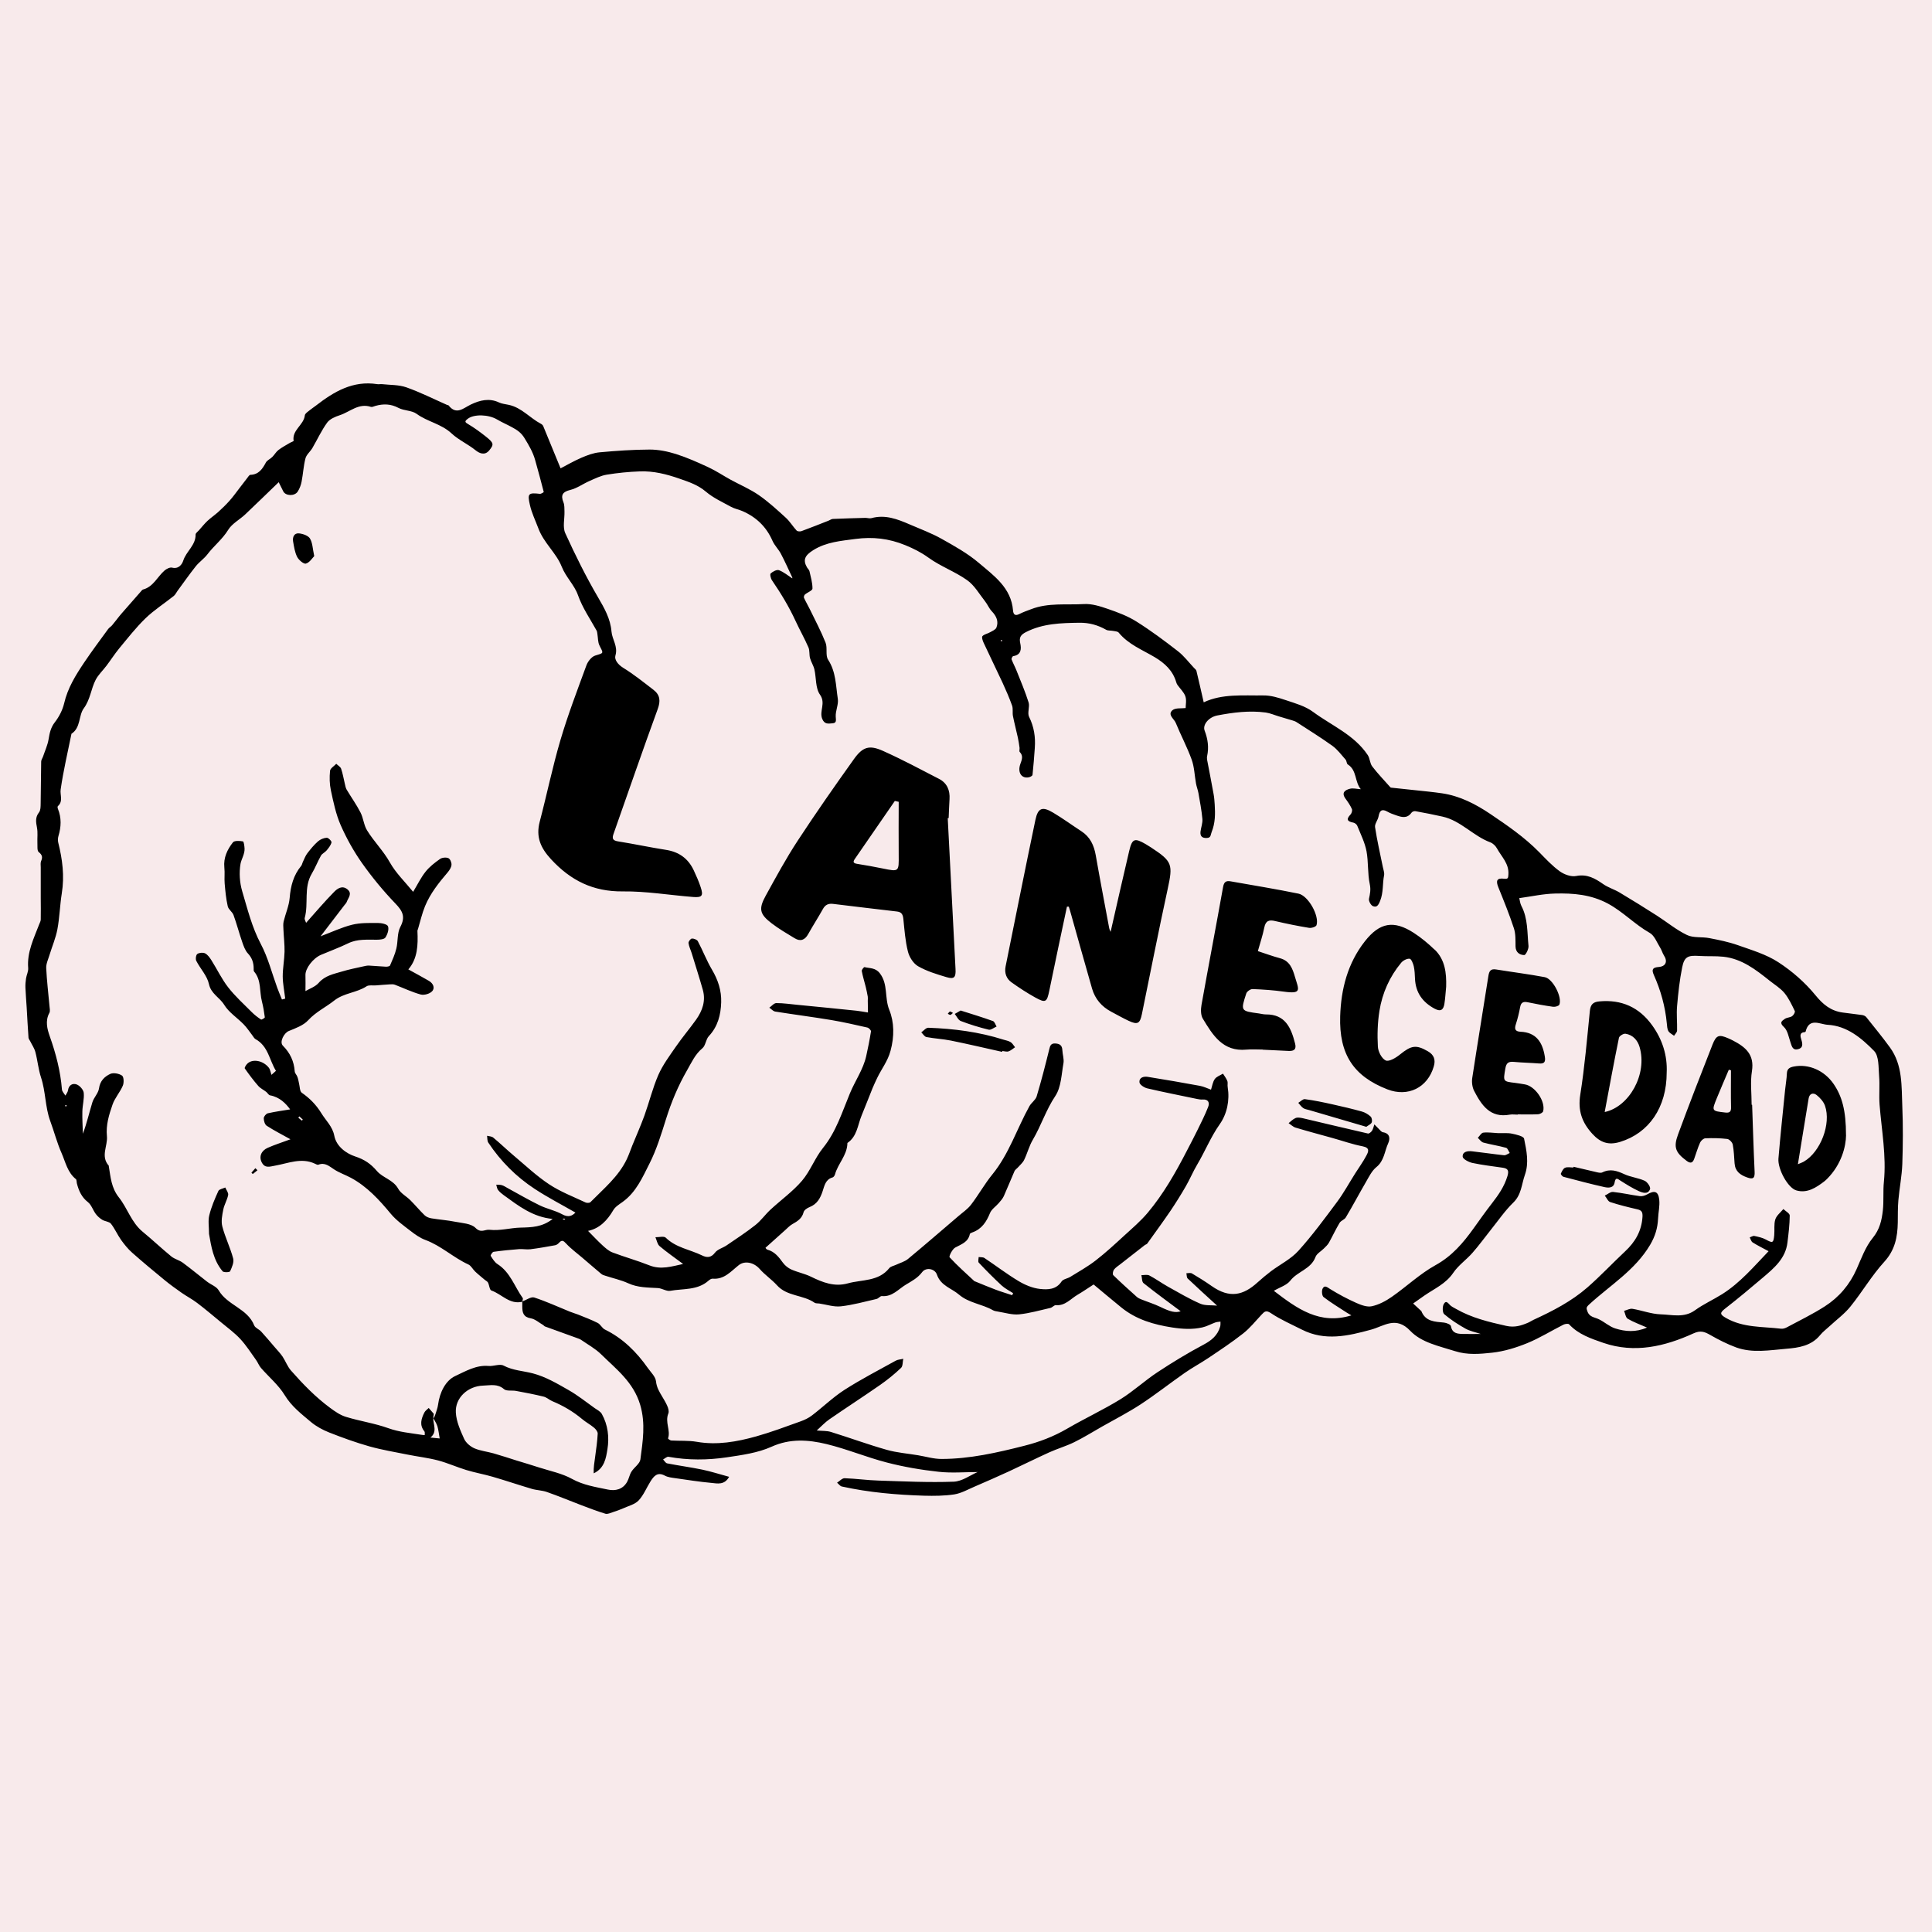
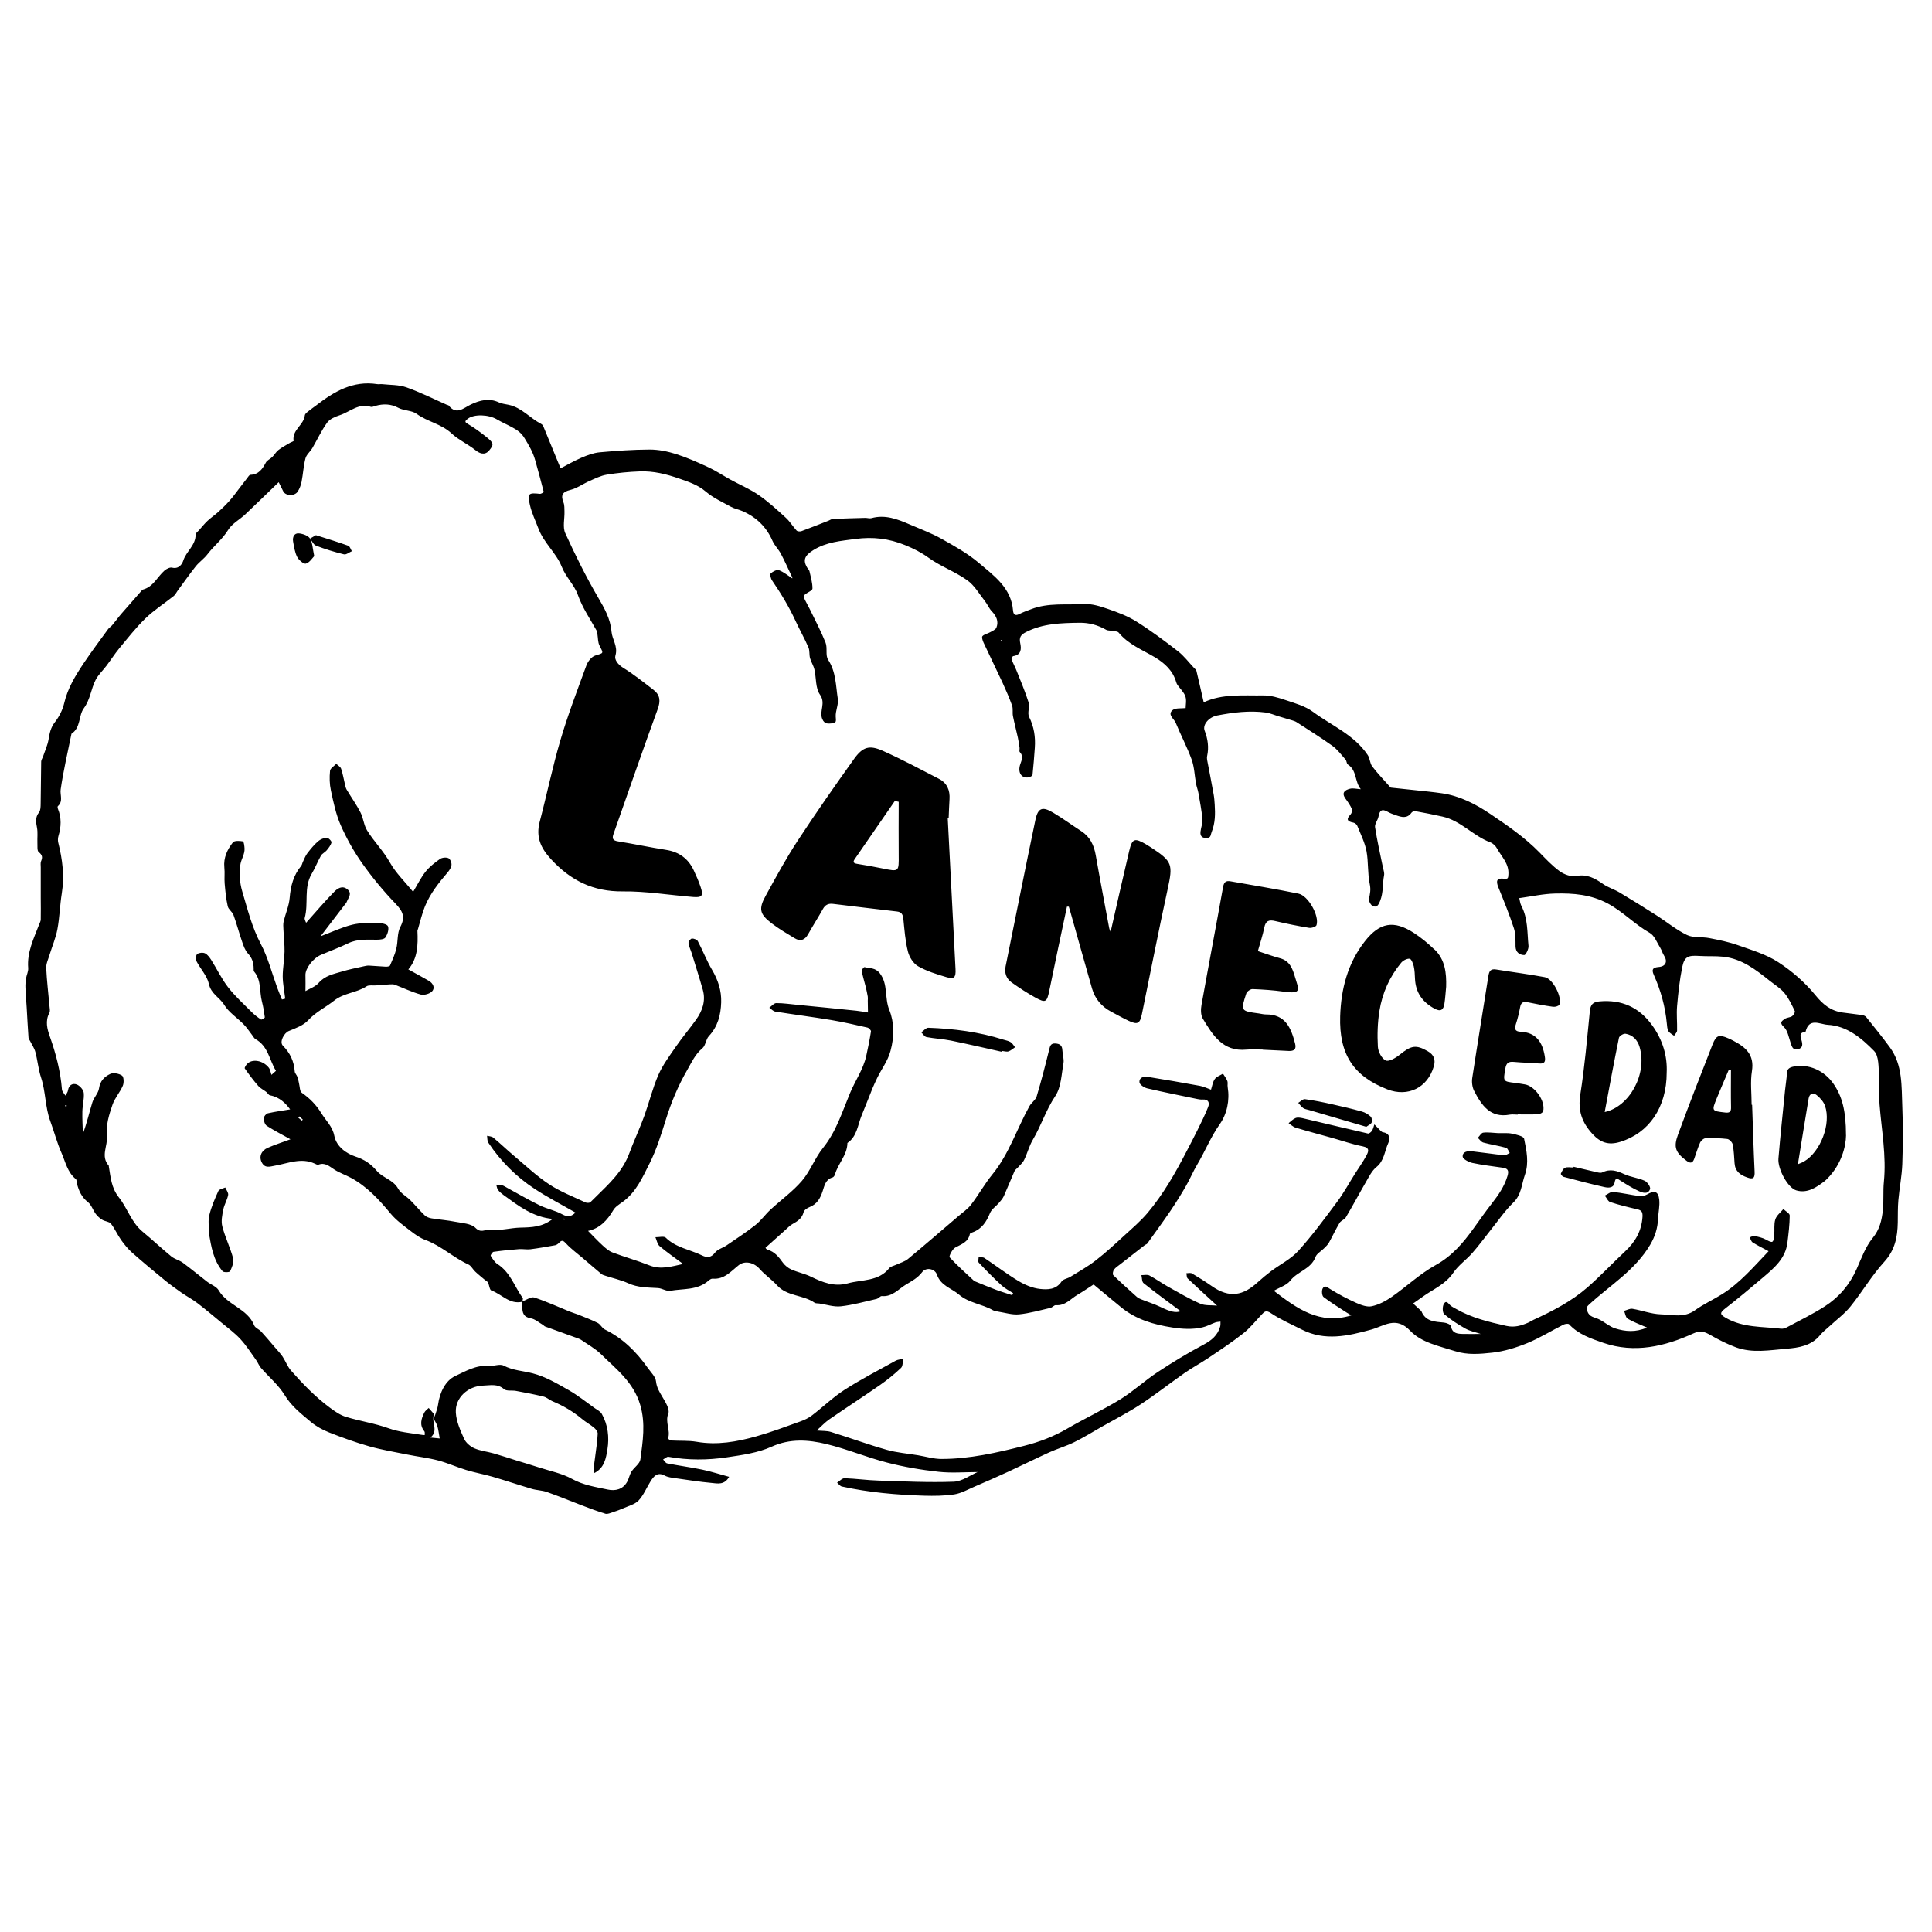
<svg xmlns="http://www.w3.org/2000/svg" viewBox="0 0 1080 1080">
  <defs>
    <style>
      .cls-1, .cls-2 {
        stroke-width: 0px;
      }

      .cls-2 {
        fill: #f8eaeb;
      }
    </style>
  </defs>
-   <rect height="1100" width="1100" y="-10" x="-10" class="cls-2" />
-   <path d="m546.44,822.88c-7.06,0-14.49.66-21.77-.15-9.73-1.06-19.47-2.72-28.94-5.18-11.38-2.94-22.36-7.56-33.77-10.32-10.14-2.42-20.27-3.19-30.66,1.5-7.65,3.45-16.5,4.66-24.92,5.91-10.83,1.62-21.81,1.69-32.71-.29-.88-.15-1.98.95-3,1.51.73.73,1.39,1.98,2.27,2.17,6.55,1.29,13.21,2.17,19.72,3.52,4.87,1.03,9.66,2.57,14.93,4-2.6,4.7-6.51,3.75-9.84,3.41-6.77-.62-13.47-1.69-20.2-2.64-2.01-.29-4.17-.51-5.89-1.43-4.17-2.24-6.15.29-8.01,3.19-2.23,3.56-3.84,7.67-6.62,10.65-2.05,2.2-5.56,3.05-8.49,4.37-1.9.85-3.88,1.54-5.85,2.17-1.39.44-3.04,1.29-4.24.92-4.61-1.4-9.11-3.12-13.65-4.85-6.37-2.42-12.66-5.07-19.1-7.31-2.71-.95-5.71-.95-8.45-1.76-7.32-2.17-14.56-4.63-21.88-6.76-4.83-1.4-9.84-2.28-14.67-3.75-5.31-1.62-10.43-3.93-15.77-5.36-5.6-1.47-11.42-2.13-17.09-3.27-7.14-1.43-14.34-2.64-21.33-4.59-7.65-2.17-15.15-4.88-22.5-7.78-3.62-1.43-7.28-3.41-10.25-5.91-5.31-4.48-10.8-8.67-14.6-14.94-3.44-5.65-8.82-10.13-13.25-15.2-1.13-1.29-1.72-3.01-2.74-4.44-2.85-3.97-5.49-8.15-8.78-11.71-3.22-3.49-7.14-6.32-10.79-9.36-4.43-3.67-8.82-7.38-13.36-10.83-2.74-2.09-5.85-3.71-8.71-5.69-3.18-2.24-6.37-4.52-9.37-6.98-6.18-5.07-12.33-10.17-18.3-15.46-2.34-2.06-4.35-4.59-6.18-7.12-2.05-2.9-3.48-6.28-5.67-9.07-.99-1.21-3.33-1.25-4.83-2.17-1.39-.85-2.67-1.98-3.66-3.3-1.57-2.13-2.42-5.03-4.35-6.57-3.55-2.75-5.12-6.35-6.18-10.43-.22-.84-.07-2.06-.59-2.46-4.68-3.75-5.78-9.51-7.98-14.54-2.56-5.76-4.13-11.97-6.33-17.92-2.89-7.86-2.52-16.41-5.16-24.38-1.5-4.55-1.9-9.47-3.15-14.17-.55-2.13-1.9-4.04-2.89-6.06-.33-.66-.88-1.29-.95-1.95-.4-5.62-.7-11.24-1.02-16.85-.22-3.71-.55-7.38-.7-11.09-.07-1.72.07-3.45.33-5.18.29-1.98,1.35-3.93,1.21-5.84-.73-8.85,3.11-16.49,6.11-24.34.33-.92.91-1.84.91-2.75.11-4.04,0-8.08,0-12.12v-17.07c0-1.17-.22-2.46.18-3.45.95-2.2.7-3.49-1.32-5.1-.99-.81-.62-3.42-.73-5.21-.11-2.79.29-5.65-.22-8.37-.59-3.12-1.1-5.8,1.13-8.63.91-1.14.88-3.23.91-4.92.15-7.82.15-15.64.29-23.46,0-.95.73-1.87,1.06-2.86,1.06-3.16,2.52-6.28,3.07-9.55.59-3.49,1.17-6.57,3.51-9.58,2.38-3.05,4.32-6.83,5.2-10.57,1.98-8.59,6.48-15.79,11.23-22.87,4.28-6.35,8.86-12.48,13.36-18.65.59-.81,1.54-1.32,2.2-2.09,1.39-1.65,2.67-3.38,4.03-5.07.44-.55.91-1.1,1.39-1.65,3.73-4.26,7.46-8.52,11.2-12.78.18-.22.44-.44.7-.51,5.78-1.54,7.98-7.12,12-10.61,1.1-.95,3-1.91,4.21-1.62,3.73.92,5.6-1.84,6.29-4,1.68-5.18,6.99-8.52,6.88-14.54,0-.77,1.21-1.58,1.87-2.35,1.57-1.76,3.04-3.63,4.76-5.25,1.9-1.76,4.06-3.23,6-4.96,2.23-2.02,4.39-4.11,6.37-6.35,1.94-2.17,3.62-4.52,5.38-6.83,1.5-1.91,2.93-3.86,4.43-5.76.55-.7,1.17-1.8,1.79-1.84,4.65-.15,6.73-3.23,8.67-6.87.7-1.32,2.49-1.98,3.59-3.12,1.24-1.21,2.09-2.86,3.44-3.89,2.01-1.54,4.28-2.72,6.48-4.04.69-.4,2.05-.84,2.01-1.06-1.02-6.1,5.67-8.81,6.26-14.25.11-1.1,1.76-2.09,2.82-2.97,1.1-.92,2.34-1.65,3.48-2.57,10.03-7.78,20.64-14.03,34.14-11.93.84.15,1.76-.07,2.64,0,4.57.51,9.44.29,13.72,1.8,7.76,2.75,15.19,6.5,22.76,9.84.26.11.66.07.81.26,4.39,5.58,8.23,1.51,12.44-.51,5.01-2.39,10.25-3.75,15.77-1.14,1.65.77,3.59.92,5.38,1.32,7.21,1.51,11.86,7.38,18.04,10.61.51.26,1.02.73,1.24,1.21,3.18,7.71,6.33,15.42,9.73,23.68,3.22-1.65,7.28-4.04,11.6-5.91,3.26-1.4,6.73-2.72,10.21-3.05,9.29-.84,18.66-1.51,28.03-1.54,4.9,0,9.99,1.03,14.67,2.5,6.22,1.98,12.22,4.66,18.15,7.42,4.28,1.98,8.23,4.66,12.4,6.94,5.23,2.86,10.8,5.21,15.66,8.55,5.42,3.75,10.32,8.26,15.19,12.7,2.3,2.09,3.92,4.88,6.04,7.16.48.51,1.9.62,2.71.33,5.09-1.87,10.14-3.89,15.19-5.87.81-.33,1.57-.92,2.38-.95,6.04-.26,12.08-.44,18.11-.59,1.17,0,2.42.44,3.44.15,7.65-2.13,14.53.55,21.33,3.49,6,2.61,12.15,4.85,17.82,8.04,7.21,4.04,14.6,8.15,20.86,13.47,8.42,7.16,18.11,13.88,19.14,26.62.18,2.06,1.02,3.23,3.44,2.02,2.16-1.1,4.43-1.91,6.7-2.75,9.55-3.71,19.65-2.28,29.53-2.86,4.39-.26,9.08,1.25,13.36,2.72,5.53,1.91,11.16,4,16.06,7.12,8.01,5.03,15.63,10.72,23.09,16.52,3.37,2.61,6.04,6.2,9,9.33.51.51,1.21,1.06,1.35,1.69,1.39,5.73,2.67,11.49,4.06,17.55,10.32-4.88,21.92-3.71,33.3-3.85,4.17-.07,8.49,1.25,12.51,2.61,5.27,1.76,10.94,3.34,15.3,6.57,10.43,7.71,23.02,12.81,30.59,24.16,1.24,1.84,1.17,4.63,2.52,6.35,3.04,4,6.55,7.6,9.88,11.38.18.22.44.48.7.48,4.61.51,9.22.95,13.87,1.47,4.87.51,9.73.99,14.56,1.69,9.99,1.47,18.77,6.02,27.01,11.57,9.59,6.46,19.14,13.03,27.33,21.37,3.66,3.75,7.28,7.64,11.49,10.68,2.45,1.76,6.29,3.16,9.11,2.61,6.15-1.21,10.5,1.29,15.08,4.48,2.78,1.95,6.22,2.97,9.15,4.7,7.06,4.22,14.05,8.55,21,13,5.6,3.6,10.83,7.97,16.76,10.8,3.59,1.73,8.34.92,12.44,1.73,5.38,1.03,10.8,2.13,15.92,3.93,7.76,2.75,15.92,5.14,22.69,9.55,7.68,4.99,14.93,11.31,20.71,18.39,4.32,5.32,8.67,8.81,15.22,9.73,3.62.51,7.28.88,10.9,1.4.81.11,1.83.55,2.31,1.14,4.46,5.62,9.04,11.16,13.25,16.96,7.21,9.91,6.44,21.66,6.92,33.01.44,10.72.37,21.52,0,32.24-.26,6.76-1.61,13.44-2.2,20.19-.37,4.15-.26,8.37-.33,12.52-.15,8.11-1.57,15.35-7.54,21.88-6.99,7.67-12.33,16.85-18.88,24.97-3.29,4.11-7.69,7.31-11.56,10.91-1.83,1.72-3.92,3.23-5.49,5.18-4.9,5.98-12.04,7.01-18.77,7.56-9.29.77-18.88,2.57-28.07-.73-5.01-1.84-9.84-4.3-14.53-6.98-3.15-1.8-5.45-2.68-9.37-.88-16.1,7.34-32.93,11.27-50.31,5.32-6.77-2.35-13.98-4.7-19.21-10.39-.48-.51-2.23-.26-3.15.18-6.77,3.41-13.28,7.49-20.27,10.35-6.22,2.53-12.88,4.59-19.54,5.32-6.84.73-13.83,1.4-20.89-.88-8.86-2.83-18.66-4.74-24.92-11.31-8.01-8.48-14.67-2.68-21.88-.7-12.95,3.56-25.83,6.54-38.72,0-5.85-2.97-11.93-5.58-17.34-9.22-2.74-1.84-3.62-.81-5.16.81-3.4,3.6-6.51,7.56-10.36,10.57-6.26,4.92-12.92,9.33-19.54,13.77-4.32,2.9-8.97,5.36-13.25,8.37-8.23,5.76-16.17,12.01-24.55,17.51-6.92,4.52-14.31,8.3-21.48,12.37-5.2,2.94-10.25,6.13-15.59,8.74-4.54,2.24-9.44,3.64-14.05,5.73-7.54,3.42-14.93,7.12-22.47,10.61-6.44,2.97-12.92,5.8-19.39,8.59-3.66,1.58-7.28,3.64-11.12,4.26-5.56.84-11.27.88-16.91.73-15.44-.48-30.81-1.8-45.96-5.14-.99-.22-1.79-1.4-2.67-2.13,1.39-.88,2.82-2.53,4.21-2.5,6.37.22,12.73,1.14,19.1,1.32,13.98.44,27.96,1.14,41.9.62,4.68-.18,9.26-3.63,13.36-5.4v.04Zm-303.79-30.4c.26-.66.51-1.28.77-1.95.51-1.76,1.24-3.49,1.46-5.29.91-6.87,4.17-13.55,9.7-16.08,5.6-2.57,11.56-6.2,18.52-5.58,2.78.26,6.22-1.32,8.38-.22,5.27,2.79,10.94,2.94,16.39,4.37,7.06,1.84,13.61,5.69,20.02,9.36,5.09,2.9,9.7,6.61,14.49,10.02,1.43.99,3.22,1.87,4.03,3.27,3.44,6.13,4.24,13.07,3.15,19.75-.8,4.96-1.65,10.65-7.68,13.47-.15-3.16.4-6.21.81-9.25.59-4.3,1.21-8.63,1.43-12.92.07-1.1-1.1-2.57-2.09-3.38-2.12-1.76-4.61-3.08-6.7-4.85-5.01-4.19-10.54-7.42-16.54-9.91-1.68-.7-3.15-2.13-4.87-2.57-5.12-1.25-10.28-2.24-15.44-3.19-2.27-.44-5.27.26-6.73-.99-3.7-3.2-7.72-2.09-11.67-1.98-8.53.26-15.77,6.83-15.26,15.13.29,4.96,2.53,9.95,4.61,14.58.99,2.24,3.44,4.3,5.71,5.32,3.37,1.47,7.21,1.84,10.8,2.86,4.28,1.21,8.53,2.64,12.77,3.97,4.24,1.32,8.53,2.53,12.73,3.93,6.15,1.98,12.73,3.27,18.3,6.35,6.37,3.52,13.17,4.52,19.94,5.95,4.24.92,8.45,0,10.87-4.26,1.03-1.8,1.35-4.04,2.45-5.76,1.5-2.39,4.65-4.37,4.98-6.79,1.32-10.13,3-20.01-.11-30.55-3.77-12.7-13.36-19.9-21.88-28.27-3.22-3.16-7.36-5.4-11.09-8-.69-.48-1.57-.77-2.38-1.06-5.93-2.17-11.89-4.3-17.86-6.46-.4-.15-.66-.59-1.03-.81-2.3-1.32-4.5-3.34-6.95-3.75-4.14-.7-4.72-3.23-4.72-6.54v-2.86c2.23-.81,4.87-2.79,6.66-2.24,6.77,2.2,13.25,5.21,19.87,7.89,1.54.62,3.11,1.07,4.65,1.65,3.69,1.5,7.46,2.9,11.01,4.7,1.54.81,2.45,2.94,3.99,3.67,10.06,4.92,17.68,12.52,24.01,21.52,1.72,2.42,4.32,4.85,4.57,7.49.37,3.41,1.87,5.8,3.48,8.52,1.72,2.9,4.35,7.05,3.4,9.4-1.98,4.92,1.39,9.36-.15,13.92-.07.18,1.1,1.14,1.76,1.18,4.76.29,9.62-.07,14.27.73,11.38,1.98,22.39,0,33.19-3.01,8.38-2.35,16.54-5.43,24.74-8.37,2.31-.81,4.61-1.91,6.51-3.38,6.11-4.66,11.71-10.13,18.15-14.28,9.22-5.91,18.99-10.94,28.58-16.27,1.24-.7,2.85-.73,4.28-1.1-.37,1.72-.18,4.11-1.24,5.1-3.62,3.45-7.57,6.65-11.67,9.51-9.4,6.54-18.99,12.74-28.4,19.24-2.45,1.69-4.54,3.97-7.06,6.24,3.11.29,5.67.11,7.94.81,10.43,3.23,20.67,7.01,31.18,9.99,5.67,1.62,11.71,2.06,17.56,3.05,4.35.73,8.67,2.06,13.03,2.06,15.77,0,31.03-3.49,46.22-7.34,8.49-2.13,16.5-5.18,24.11-9.62,9.77-5.69,20.05-10.46,29.68-16.38,7.28-4.48,13.61-10.43,20.75-15.13,8.38-5.54,16.98-10.76,25.83-15.46,4.5-2.39,7.83-5.21,9.22-10.06.26-.88.15-1.87.18-2.79-.95.15-1.98.15-2.89.48-2.42.88-4.72,2.2-7.21,2.75-5.53,1.25-11.01.95-16.76.07-10.47-1.62-20.2-4.44-28.51-11.16-5.49-4.44-10.83-9-15.55-12.89-3.37,2.17-6.11,4.07-9,5.76-3.88,2.28-6.88,6.24-12.11,5.8-.95-.07-1.94,1.29-3.04,1.54-5.82,1.32-11.64,3.01-17.53,3.6-3.84.37-7.83-.92-11.75-1.54-.99-.15-2.09-.33-2.93-.81-6.04-3.45-13.36-3.97-18.88-8.67-4.21-3.63-10.21-4.92-12.37-11.24-1.14-3.34-6.11-4.19-8.23-1.36-2.49,3.3-5.71,4.96-9,6.94-4.32,2.57-7.69,7.01-13.54,6.46-.91-.07-1.9,1.4-3,1.62-6.62,1.5-13.21,3.38-19.91,4.11-3.92.44-8.05-.99-12.08-1.58-.88-.11-1.9,0-2.56-.4-6.44-4.52-15.41-3.49-21.08-9.8-2.96-3.27-6.77-5.8-9.66-9.11-3.15-3.6-8.23-4.81-11.64-2.17-4.39,3.45-8.12,8.15-14.64,7.6-.73-.07-1.68.55-2.3,1.1-6.19,5.51-14.16,4.37-21.44,5.69-2.12.37-4.57-1.43-6.92-1.54-5.64-.33-11.2-.22-16.54-2.68-4.03-1.84-8.49-2.79-12.73-4.19-.81-.26-1.68-.48-2.31-1.03-3.62-3.01-7.14-6.1-10.72-9.14-3-2.57-6.26-4.92-8.93-7.82-1.57-1.73-2.42-2.2-4.03-.4-.55.59-1.35,1.17-2.12,1.32-4.61.84-9.19,1.65-13.83,2.24-2.09.26-4.24-.22-6.37-.07-4.76.37-9.51.84-14.23,1.5-.66.11-1.79,1.91-1.61,2.24,1.06,1.69,2.19,3.6,3.81,4.63,7.14,4.55,9.51,12.59,14.09,18.98.29.4-.15,1.36-.22,2.06-7.1,1.73-11.49-4.26-17.31-6.28-.99-.33-1.13-2.94-1.87-4.41-.33-.66-1.17-1.03-1.79-1.54-1.79-1.54-3.66-2.98-5.38-4.63-1.35-1.25-2.27-3.27-3.81-3.97-8.42-3.85-15.22-10.46-24-13.69-3-1.1-5.78-3.08-8.34-5.07-3.84-2.97-7.94-5.87-11.01-9.55-6.48-7.82-13.25-15.24-22.28-20.12-3.07-1.65-6.48-2.79-9.4-4.7-2.78-1.8-5.12-4.07-8.82-2.64-.51.22-1.39-.33-2.05-.62-7.47-3.45-14.75-.18-21.92,1.1-3.26.59-5.89,1.69-7.69-1.8-1.65-3.23-.26-6.57,3.4-8.15,3.95-1.73,8.09-3.05,12.66-4.74-4.87-2.72-9.22-4.92-13.28-7.56-1.06-.7-1.65-2.75-1.65-4.19,0-.99,1.32-2.57,2.31-2.79,4.24-.95,8.56-1.54,12.44-2.17-2.42-3.3-5.82-6.87-11.23-7.86-.81-.15-1.39-1.32-2.12-1.91-1.46-1.14-3.26-1.98-4.46-3.34-2.71-3.08-5.16-6.39-7.54-9.77-.26-.37.59-1.8,1.21-2.46,2.78-3.08,8.82-2.17,12.15,1.95.88,1.07,1.06,2.72,1.54,4.08l2.52-2.24c-3.7-5.98-4.28-13.77-11.42-17.73-.81-.44-1.24-1.47-1.87-2.24-1.61-2.06-3-4.26-4.83-6.09-3.59-3.67-8.23-6.61-10.83-10.87-2.52-4.11-7.36-6.1-8.53-11.64-.99-4.59-4.83-8.52-7.06-12.92-.51-.99-.18-3.34.59-3.85,1.06-.73,3.18-.92,4.35-.33,1.43.73,2.56,2.35,3.48,3.78,3.18,5.03,5.75,10.5,9.4,15.2,3.88,4.99,8.64,9.29,13.14,13.81,1.57,1.58,3.37,2.97,5.23,4.19.33.22,2.16-.88,2.12-1.25-.37-2.97-.88-5.95-1.61-8.81-1.46-5.58-.22-11.86-4.36-16.74-.33-.37-.26-1.1-.26-1.69,0-3.23-.88-5.95-3.22-8.45-1.57-1.69-2.45-4.22-3.22-6.5-1.72-4.96-3.04-10.06-4.83-14.98-.66-1.8-2.82-3.08-3.22-4.88-.95-4.15-1.35-8.45-1.72-12.7-.26-2.97.15-6.02-.18-9-.55-5.47,1.65-10.02,4.79-14.03.84-1.06,3.77-.88,5.6-.55.51.07.84,2.64.91,4.08.11,3.08-1.79,5.84-2.27,8.48-.84,4.92-.48,10.46.95,15.31,2.96,9.95,5.42,20.05,10.36,29.41,4.06,7.64,6.22,16.3,9.22,24.53.8,2.2,1.76,4.41,2.63,6.57.62-.15,1.21-.33,1.83-.48-.48-4.15-1.35-8.26-1.39-12.41,0-4.59.91-9.22,1.02-13.84.07-4.07-.44-8.19-.62-12.3-.07-1.54-.22-3.16.11-4.59,1.06-4.41,3-8.7,3.37-13.15.55-6.68,2.12-12.7,6.44-17.92.51-.62.62-1.62,1.02-2.39.77-1.58,1.39-3.34,2.45-4.7,1.83-2.35,3.73-4.7,5.97-6.65,1.28-1.1,3.22-1.91,4.87-1.98.91-.04,2.82,1.95,2.64,2.61-.4,1.62-1.61,3.12-2.74,4.48-.91,1.1-2.49,1.73-3.15,2.9-1.87,3.3-3.22,6.9-5.16,10.13-4.61,7.75-1.68,16.63-3.92,24.71-.22.81.51,1.87.77,2.72,5.31-5.95,10.28-11.82,15.66-17.29,1.76-1.8,4.46-3.82,7.39-1.47,2.96,2.39.51,4.74-.33,7.05-.22.66-.81,1.17-1.24,1.76-4.39,5.73-8.78,11.49-13.39,17.48,6.4-2.42,11.89-5.03,17.64-6.46,4.61-1.14,9.59-.99,14.38-.99,2.01,0,5.23.66,5.67,1.87.66,1.69-.29,4.52-1.43,6.24-.66,1.03-3.07,1.25-4.68,1.25-5.45.07-10.9-.55-16.17,2.02-4.9,2.39-10.06,4.26-15.08,6.39-4.61,1.95-8.93,7.71-8.78,11.42.11,2.97,0,5.95,0,8.89,2.23-1.32,5.49-2.39,7.39-4.59,3.59-4.11,8.38-4.96,13.03-6.35,3.84-1.17,7.83-1.95,11.75-2.83,1.13-.26,2.31-.55,3.44-.48,3.18.15,6.33.48,9.48.62.73,0,2.01-.22,2.2-.7,1.32-3.08,2.74-6.17,3.51-9.4.99-4,.4-8.67,2.23-12.12,3.04-5.76,1.24-8.96-2.82-13.18-6.73-7.01-12.99-14.61-18.63-22.58-4.65-6.61-8.67-13.84-11.93-21.26-2.63-6.06-4.02-12.74-5.42-19.28-.77-3.56-.84-7.34-.48-10.98.15-1.43,2.27-2.64,3.48-3.93.91.92,2.31,1.65,2.71,2.75.95,2.75,1.39,5.65,2.09,8.48.26,1.06.44,2.24.99,3.19,2.56,4.3,5.49,8.37,7.76,12.81,1.61,3.12,1.83,7.05,3.66,9.99,3.84,6.24,9.11,11.42,12.77,17.95,3.29,5.87,8.38,10.76,12.99,16.41,2.45-4.07,4.32-7.97,6.95-11.27,2.19-2.75,5.12-5.03,8.05-7.09,1.17-.81,3.37-1.03,4.68-.48.99.4,1.87,2.46,1.76,3.75-.11,1.43-1.1,2.97-2.09,4.15-4.98,5.84-9.77,11.82-12.7,18.95-1.68,4.07-2.64,8.44-3.92,12.7-.11.4-.37.81-.33,1.21.37,7.78.11,15.42-5.09,21.44,4.03,2.24,7.79,4.22,11.49,6.39,2.34,1.36,3.59,3.93,1.79,5.84-1.32,1.43-4.46,2.31-6.37,1.8-4.94-1.36-9.66-3.64-14.45-5.47-.77-.29-1.72-.26-2.56-.22-2.67.15-5.31.37-7.98.59-1.79.15-3.95-.33-5.27.51-5.56,3.67-12.59,3.64-18.08,7.97-4.72,3.75-10.25,6.32-14.53,10.98-2.67,2.94-7.06,4.48-10.9,6.06-2.6,1.06-5.34,6.13-3.26,8.19,4.06,4.08,6.22,8.74,6.62,14.39.07,1.07,1.14,1.98,1.5,3.08.44,1.17.62,2.42.91,3.67.44,1.76.37,4.33,1.5,5.14,4.46,3.12,8.01,6.65,10.98,11.49,2.52,4.11,6.22,7.38,7.21,12.52,1.21,6.32,7.1,10.1,11.53,11.57,5.38,1.76,8.86,4.15,12.33,8.22,3.29,3.85,9.11,4.85,11.89,9.91,1.43,2.61,4.61,4.19,6.81,6.43,2.74,2.72,5.2,5.73,7.98,8.41.95.92,2.49,1.47,3.81,1.69,4.43.73,8.89,1.03,13.28,1.91,3.92.77,8.85.95,11.31,3.42,3.11,3.12,5.23.77,7.79,1.06,5.97.66,11.6-1.06,17.27-1.21,6.4-.15,12.22-.26,18.08-4.85-11.16-1.06-19.14-7.34-27.3-13.25-1.17-.84-2.34-1.8-3.22-2.94-.62-.77-.69-1.98-1.02-2.97,1.06.07,2.2,0,3.18.29,1.1.33,2.09,1.03,3.11,1.58,6,3.27,11.89,6.72,18,9.69,4.03,1.98,8.64,2.83,12.55,4.99,3.62,2.02,5.71.77,7.43-.95-7.65-4.41-15.48-8.44-22.8-13.25-10.35-6.79-19.03-15.49-25.91-25.85-.66-.99-.48-2.53-.7-3.82,1.17.29,2.6.29,3.44.99,3.92,3.23,7.57,6.79,11.45,10.06,6.51,5.47,12.77,11.42,19.83,16.08,6.26,4.15,13.47,6.9,20.31,10.13.77.37,2.27.33,2.78-.18,7.36-7.49,15.66-14.25,20.31-24.01,1.17-2.46,2.05-5.1,3.07-7.64,2.27-5.58,4.72-11.05,6.77-16.71,2.71-7.53,4.61-15.42,7.79-22.73,2.49-5.65,6.33-10.79,9.88-15.93,3.55-5.14,7.61-9.91,11.23-14.98,3.51-4.96,5.49-10.46,3.77-16.63-1.94-6.87-4.14-13.66-6.22-20.49-.59-1.91-1.54-3.75-1.79-5.69-.11-.81,1.13-2.46,1.87-2.53,1.1-.07,2.85.59,3.33,1.47,2.78,5.21,4.9,10.83,7.9,15.9,3.4,5.73,5.38,11.75,5.16,18.29-.22,6.94-1.83,13.47-6.88,18.87-1.72,1.8-1.79,5.29-3.62,6.79-4.1,3.41-6.07,7.97-8.6,12.37-5.01,8.7-8.78,17.77-11.78,27.35-2.63,8.37-5.23,16.93-9.18,24.71-3.92,7.75-7.5,16.08-15.04,21.48-1.9,1.36-4.14,2.72-5.23,4.63-3.4,5.8-7.68,10.21-14.09,11.57,2.74,2.75,5.31,5.54,8.09,8.08,1.68,1.54,3.51,3.19,5.6,3.97,6.81,2.57,13.83,4.52,20.57,7.2,6.55,2.61,12.48.59,18.88-.77-4.76-3.56-9.15-6.57-13.17-9.99-1.24-1.06-1.57-3.27-2.31-4.96,1.98.04,4.76-.73,5.78.26,5.71,5.62,13.54,6.61,20.27,9.91,2.6,1.29,5.01,1.43,7.25-1.54,1.43-1.91,4.35-2.61,6.44-4.04,5.45-3.71,11.01-7.34,16.17-11.42,3.07-2.42,5.42-5.8,8.34-8.52,5.85-5.43,12.51-10.17,17.67-16.19,4.68-5.47,7.21-12.74,11.75-18.36,7.39-9.14,10.72-20.12,15.08-30.59,2.89-6.98,7.39-13.25,9.08-20.74,1.02-4.59,1.94-9.18,2.67-13.81.11-.62-1.17-1.98-2.01-2.17-6.7-1.51-13.36-3.05-20.13-4.19-10.43-1.73-20.93-3.08-31.36-4.74-1.21-.18-2.23-1.43-3.33-2.17,1.32-.92,2.6-2.57,3.92-2.57,4.02,0,8.05.62,12.04.99,10.9,1.06,21.85,2.13,32.75,3.27,2.16.22,4.28.66,6.44.99-.04-2.2-.07-4.41-.11-6.64,0-.73.11-1.47,0-2.2-.33-1.84-.69-3.64-1.13-5.43-.73-2.97-1.68-5.91-2.23-8.92-.11-.66,1.21-2.28,1.54-2.17,2.96.73,6.07.26,8.53,3.41,4.76,6.13,2.56,13.73,5.31,20.49,2.78,6.83,2.89,14.87.69,22.91-1.57,5.8-4.98,10.02-7.39,15.02-.95,1.95-1.83,3.89-2.67,5.87-2.05,5.07-4.02,10.21-6.11,15.27-2.2,5.32-2.49,11.64-7.9,15.31-.07.04-.04.29-.04.44-.26,6.57-5.31,11.2-6.95,17.22-.18.62-.77,1.47-1.32,1.62-3.92,1.06-4.57,4.66-5.56,7.67-1.32,4.04-3.15,7.27-7.32,8.92-1.32.51-3.04,1.65-3.33,2.86-.91,3.53-3.44,5.07-6.26,6.65-1.5.84-2.74,2.2-4.06,3.38-3.62,3.23-7.25,6.5-10.98,9.84.04.07.48.92,1.06,1.06,4.1,1.1,6.4,4.15,8.75,7.38,1.14,1.54,2.89,2.94,4.65,3.71,3.55,1.58,7.43,2.31,10.9,4,6.59,3.23,13.17,5.84,20.68,3.75,7.94-2.2,17.09-.95,23.13-8.48.8-1.03,2.52-1.29,3.84-1.91,2.23-1.06,4.79-1.73,6.62-3.23,9.48-7.86,18.81-15.94,28.18-23.94,2.41-2.09,5.2-3.93,7.1-6.43,4.21-5.47,7.57-11.6,11.93-16.93,9.33-11.46,13.69-25.52,20.71-38.15,1.1-1.95,3.4-3.41,4.03-5.43,2.6-8.67,4.87-17.48,7.02-26.25.51-2.09.91-3.52,3.51-3.34,2.52.15,3.73,1.17,3.84,3.75.11,2.42,1.02,4.96.62,7.27-1.13,6.24-1.28,13.44-4.57,18.36-5.2,7.75-7.9,16.52-12.55,24.42-2.09,3.52-3.07,7.64-4.9,11.35-.81,1.62-2.34,2.86-3.59,4.29-.59.66-1.43,1.14-1.76,1.91-2.05,4.66-3.92,9.4-6,14.03-.66,1.43-1.79,2.64-2.82,3.86-1.61,1.87-3.99,3.38-4.87,5.54-2.01,4.96-4.65,8.99-9.88,10.83-.51.18-1.28.51-1.39.88-.91,4.59-4.72,5.69-8.2,7.6-1.65.92-3.59,4.92-3.11,5.43,4.32,4.7,9.15,8.96,13.83,13.33.11.11.26.11.4.15,3.88,1.58,7.68,3.19,11.6,4.66,3,1.14,6.11,2.02,9.15,3.05.18-.37.33-.77.51-1.14-2.16-1.4-4.5-2.57-6.37-4.26-4.43-4.11-8.71-8.41-12.84-12.81-.51-.55-.07-2.06-.04-3.12,1.06.15,2.38,0,3.18.51,6.4,4.26,12.51,8.96,19.1,12.92,3.62,2.17,7.9,3.97,12.04,4.41,4.17.44,8.97.48,12-4.15.88-1.36,3.29-1.62,4.9-2.61,4.79-2.97,9.77-5.73,14.2-9.18,5.56-4.3,10.76-9.11,15.95-13.88,4.5-4.11,9.15-8.08,13.06-12.7,8.85-10.54,15.63-22.47,21.92-34.66,2.01-3.86,4.02-7.67,5.93-11.57,2.09-4.3,4.28-8.55,6-13,.91-2.35.15-4.37-3.11-4.15-.99.07-2.01-.07-3-.29-9.33-1.95-18.7-3.78-27.96-5.95-1.68-.4-4.21-2.06-4.32-3.34-.26-2.75,2.31-3.45,4.68-3.08,9.73,1.58,19.47,3.23,29.16,5.03,2.12.4,4.1,1.4,6.15,2.13.66-2.02.95-4.3,2.12-5.95.99-1.4,3-2.02,4.57-3.01.84,1.36,1.87,2.64,2.42,4.08.4,1.03,0,2.31.22,3.45,1.21,7.49-.4,14.98-4.43,20.71-5.05,7.16-8.2,15.16-12.59,22.54-2.34,3.93-4.1,8.22-6.4,12.19-2.67,4.63-5.49,9.14-8.45,13.55-4.24,6.24-8.71,12.34-13.1,18.47-.33.44-1.02.55-1.46.92-4.54,3.52-9.07,7.05-13.58,10.61-1.24.99-2.67,1.84-3.59,3.08-.55.73-.84,2.61-.37,3.05,4.28,4.19,8.75,8.19,13.17,12.15.73.66,1.68,1.06,2.6,1.43,3.48,1.4,7.06,2.5,10.43,4.11,5.86,2.86,8.6,3.45,11.49,2.5-6.51-4.88-13.76-10.13-20.75-15.71-.99-.77-.84-2.97-1.21-4.48,1.5,0,3.26-.44,4.46.18,3.55,1.87,6.84,4.26,10.36,6.24,5.93,3.3,11.82,6.79,18.04,9.51,2.74,1.21,6.22.77,9.44,1.1-5.89-5.4-11.23-10.21-16.43-15.16-.62-.59-.51-1.95-.73-2.94,1.06,0,2.31-.37,3.11.11,3.73,2.2,7.43,4.52,10.98,7.01,10.14,7.16,17.78,5.21,25.72-2.02,2.45-2.2,4.98-4.33,7.61-6.32,5.09-3.78,11.05-6.72,15.22-11.35,7.79-8.63,14.71-18.06,21.66-27.39,3.77-5.07,6.77-10.68,10.17-16.01,2.05-3.23,4.32-6.35,6.11-9.73,1.13-2.13,2.27-4.41-2.01-5.25-5.78-1.1-11.38-3.12-17.09-4.7-6.84-1.91-13.69-3.71-20.46-5.76-1.43-.44-2.6-1.65-3.88-2.5,1.28-.99,2.45-2.28,3.92-2.86,1.1-.44,2.6-.18,3.84.07,12.19,2.86,24.37,5.8,36.59,8.59.62.15,1.79-.81,2.27-1.54.66-1.03.91-2.35,1.32-3.56.84.84,1.65,1.73,2.49,2.53.73.7,1.46,1.76,2.34,1.87,4.14.66,3.95,3.86,2.89,6.17-2.05,4.48-2.19,9.8-6.62,13.33-2.52,2.06-4.13,5.4-5.82,8.33-3.81,6.54-7.35,13.25-11.23,19.75-.73,1.25-2.71,1.8-3.48,3.05-2.16,3.6-3.92,7.42-5.96,11.09-.7,1.25-1.83,2.24-2.85,3.27-1.57,1.58-3.95,2.83-4.65,4.7-2.53,6.87-10.06,8.04-14.09,13.25-1.98,2.57-5.82,3.71-9.22,5.69,13.1,10.02,25.61,19.17,43.36,13.73-1.17-.7-1.9-1.1-2.6-1.54-4.36-2.86-8.86-5.54-12.95-8.7-.91-.7-1.17-3.56-.51-4.77,1.1-2.09,2.52-.73,4.17.29,4.68,2.9,9.59,5.51,14.6,7.75,2.71,1.21,6.07,2.46,8.71,1.87,3.92-.84,7.79-2.9,11.16-5.25,8.27-5.76,15.73-12.89,24.48-17.73,9.19-5.07,15.41-12.41,21.26-20.56,3.37-4.7,6.7-9.44,10.25-13.99,3.62-4.66,6.92-9.4,8.67-15.24.99-3.27.11-4.3-2.85-4.7-5.6-.81-11.27-1.47-16.76-2.64-2.05-.44-5.34-2.17-5.42-3.49-.18-2.86,2.82-3.3,5.27-3.01,5.97.66,11.89,1.58,17.86,2.2.99.11,2.12-.81,3.18-1.25-.66-.99-1.14-2.64-2.01-2.9-4.21-1.17-8.56-1.8-12.77-2.94-1.17-.33-2.05-1.72-3.07-2.64,1.02-1.03,1.94-2.79,3.04-2.9,2.67-.33,5.45.15,8.16.26,2.63.11,5.31-.22,7.83.29,2.45.51,6.55,1.43,6.84,2.83,1.35,6.61,2.85,13.44.44,20.23-1.87,5.29-1.9,11.09-6.48,15.49-4.61,4.48-8.34,9.95-12.4,15.02-3.48,4.33-6.73,8.89-10.43,13.07-3.4,3.89-7.87,6.94-10.72,11.16-4.14,6.13-10.54,8.85-16.17,12.74-2.09,1.43-4.17,2.94-6.26,4.41,1.43,1.32,2.85,2.61,4.24,3.93.11.11.26.18.33.29,2.34,5.95,7.57,5.95,12.73,6.46,1.35.15,3.62,1.06,3.81,1.94.73,4.15,3.62,4.33,6.73,4.41,3.18.07,6.33,0,9.95,0-3.11-1.03-6.04-1.58-8.53-2.97-4.17-2.35-8.27-4.99-11.89-8.08-1.03-.88-1.06-4.19-.26-5.65,1.46-2.61,2.71,0,3.95.95.91.73,2.01,1.21,3,1.8,8.71,4.99,18.3,7.27,27.99,9.44,4.65,1.03,8.27-.11,12.15-1.76,1.06-.44,2.01-1.14,3.07-1.62,10.72-4.92,21.19-10.32,30.12-18.1,7.32-6.39,13.98-13.51,21.08-20.16,5.64-5.25,9.22-11.34,9.73-19.28.15-2.61-.4-3.71-2.93-4.26-5.09-1.17-10.17-2.42-15.11-4.04-1.28-.4-2.01-2.39-3.04-3.6,1.54-.73,3.18-2.2,4.61-2.06,5.01.51,9.99,1.69,15,2.35,1.28.18,2.85-.29,4.03-.95,4.17-2.42,6.29-1.8,6.81,2.97.37,3.45-.51,7.01-.66,10.57-.26,5.25-1.61,9.84-4.43,14.61-8.45,14.28-22.4,22.62-34.07,33.34-1.83,1.69-1.61,2.17-.95,4,1.17,3.16,4.02,3.12,6.4,4.3,3.11,1.51,5.85,4.08,9.07,5.1,5.64,1.8,11.53,2.28,17.78-.48-4.06-1.8-7.61-3.05-10.76-4.92-1.17-.7-1.39-2.9-2.05-4.41,1.57-.4,3.26-1.4,4.72-1.14,5.27.88,10.47,2.9,15.73,3.08,6.37.18,13.06,2.17,19.21-2.28,4.72-3.41,10.17-5.87,15.11-8.96,10.17-6.39,17.82-15.5,26.02-24.05-3.26-1.76-6.18-3.19-8.93-4.92-.8-.51-1.1-1.84-1.61-2.79.88-.29,1.83-.99,2.6-.81,2.19.48,4.5.95,6.44,2.02,3.73,2.06,4.24,1.98,4.65-2.39.29-2.97-.26-6.17.62-8.92.7-2.17,2.93-3.86,4.5-5.76,1.24,1.21,3.55,2.42,3.55,3.63-.04,5.03-.66,10.1-1.28,15.13-1.06,8.88-7.43,14.21-13.65,19.5-6.95,5.91-13.94,11.75-21.11,17.33-3.07,2.39-3.15,3.27.44,5.32,9.62,5.51,20.35,4.74,30.7,5.98,1.1.15,2.38-.26,3.37-.81,7.1-3.82,14.42-7.34,21.19-11.71,7.9-5.07,13.87-12.08,17.75-20.86,2.64-5.95,4.94-12.41,8.97-17.33,3.92-4.77,5.05-9.91,5.67-15.38.59-5.32.04-10.76.59-16.08,1.43-14.5-1.28-28.75-2.42-43.07-.4-5.32.18-10.68-.26-16.01-.4-4.81,0-11.16-2.82-14.03-7.03-7.16-15.15-14.03-25.94-14.61-4.21-.22-10.39-4.22-12.33,3.82,0,.11-.22.22-.37.26-3.29.22-2.56,2.46-1.98,4.33.73,2.39.99,4.55-1.94,5.25-3,.73-3.44-1.73-4.17-3.86-1.02-2.97-1.57-6.64-3.66-8.55-2.74-2.5-1.13-3.41.51-4.55,1.17-.81,2.89-.73,4.06-1.51.84-.59,1.83-2.28,1.5-2.9-1.68-3.49-3.37-7.12-5.78-10.06-2.27-2.72-5.45-4.63-8.27-6.87-7.72-6.17-15.55-12.26-25.8-13.4-4.46-.48-8.97-.15-13.47-.44-6.4-.44-8.42.4-9.62,6.35-1.43,7.12-2.23,14.39-2.85,21.63-.4,4.52.11,9.11,0,13.7,0,.99-1.1,1.98-1.68,2.94-1.1-.85-2.53-1.51-3.18-2.61-.69-1.21-.73-2.83-.88-4.26-.88-9.47-3.4-18.54-7.28-27.17-1.46-3.27-.37-4.15,2.74-4.41,3.99-.33,5.12-3.08,2.93-6.46-.84-1.32-1.24-2.94-2.09-4.3-1.83-2.9-3.18-6.79-5.85-8.3-8.34-4.7-14.86-11.79-23.38-16.38-9.51-5.1-19.39-5.87-29.53-5.62-6.59.15-13.14,1.62-20.02,2.57.33,1.32.48,2.98,1.17,4.33,3.73,7.05,3.22,14.83,3.99,22.4.18,1.69-1.57,5.14-2.38,5.1-2.6-.07-4.83-1.51-4.87-4.92-.04-3.38.11-6.94-.91-10.06-2.53-7.71-5.6-15.27-8.67-22.84-1.54-3.78-.84-5.32,3.04-4.88,2.34.26,2.45-.22,2.56-2.46.37-6.06-3.88-9.84-6.4-14.47-.77-1.4-2.23-2.83-3.7-3.38-9.59-3.56-16.5-12.12-26.71-14.39-5.05-1.14-10.14-2.13-15.26-3.05-.66-.11-1.76.33-2.12.88-2.45,3.41-5.53,2.5-8.6,1.43-1.65-.55-3.33-1.17-4.83-2.02-3.18-1.8-4.39-.59-4.98,2.68-.37,2.06-2.23,4.15-1.94,5.98,1.13,7.49,2.85,14.87,4.35,22.29.29,1.5.95,3.12.7,4.55-.95,4.74-.29,9.55-2.23,14.39-1.1,2.79-2.01,3.64-3.95,2.94-1.17-.4-2.56-2.9-2.27-4.15.59-2.75,1.1-5.07.44-8.15-1.28-6.02-.7-12.41-1.83-18.47-.95-4.88-3.26-9.47-5.16-14.17-.29-.77-1.32-1.58-2.16-1.76-3.29-.62-4.28-1.76-1.61-4.55.66-.66,1.1-2.28.77-3.05-.91-2.06-2.2-3.93-3.55-5.77-2.49-3.41-.29-4.88,2.49-5.58,1.68-.44,3.66.11,6.04.26-3.51-4.19-2.09-10.57-7.28-13.84-.7-.44-.59-2.02-1.24-2.72-2.38-2.68-4.54-5.65-7.39-7.71-6.51-4.66-13.32-8.89-20.05-13.25-.69-.44-1.54-.7-2.34-.95-2.45-.77-4.94-1.47-7.39-2.2-2.49-.73-4.94-1.84-7.47-2.2-9.11-1.21-18.11-.07-27.08,1.65-4.72.92-8.34,5.14-7.06,8.48,1.79,4.66,2.45,9.33,1.39,14.21-.15.7-.11,1.47,0,2.17,1.21,6.39,2.49,12.74,3.62,19.13.37,1.91.48,3.89.62,5.84.33,5.21.33,10.24-1.72,15.35-.69,1.69-.29,3.16-2.63,3.3-2.64.15-3.88-.95-3.59-3.56.29-2.35,1.24-4.74,1.06-7.01-.44-4.88-1.39-9.73-2.23-14.58-.33-1.8-1.03-3.52-1.35-5.32-.81-4.44-.91-9.14-2.42-13.33-2.53-7.01-6.07-13.62-8.89-20.52-.91-2.28-4.76-4.55-1.87-7.09,1.68-1.43,5.05-.92,7.39-1.21,0-1.8.59-4.41-.15-6.54-.81-2.35-2.89-4.22-4.39-6.35-.33-.48-.59-1.03-.73-1.58-1.9-6.46-6.33-10.57-11.97-13.95-6.99-4.15-14.78-7.16-20.2-13.77-.59-.7-2.09-.73-3.18-.95-1.28-.26-2.74-.04-3.81-.62-4.65-2.64-9.51-4-14.93-3.93-10.28.15-20.46.37-29.97,5.25-2.82,1.47-3.84,2.9-3.15,6.1.7,3.23.66,6.61-3.92,7.31-.4.07-1.06,1.36-.91,1.8.81,2.13,1.9,4.11,2.74,6.21,2.34,5.91,4.87,11.79,6.77,17.84.77,2.46-.8,5.84.26,8.04,2.78,5.58,3.66,11.31,3.22,17.37-.37,5.03-.73,10.1-1.28,15.13-.07.51-1.24,1.17-1.98,1.32-4.1.92-6.48-2.61-4.87-7.27.81-2.35,1.9-4.59-.29-6.87-.4-.4,0-1.58-.11-2.39-.26-1.91-.55-3.78-.95-5.65-.88-4.04-1.94-8-2.74-12.04-.37-1.91.15-4.04-.48-5.84-1.54-4.33-3.4-8.55-5.31-12.74-3.48-7.49-7.14-14.91-10.61-22.4-.55-1.14-1.17-3.12-.66-3.67.99-1.1,2.85-1.36,4.24-2.17,1.32-.73,3.11-1.47,3.59-2.64,1.32-3.45,0-6.39-2.56-9.07-1.54-1.58-2.41-3.85-3.81-5.62-3.22-4.08-5.93-8.92-9.99-11.79-6.77-4.81-14.89-7.71-21.63-12.59-4.17-3.01-8.23-5.03-12.95-6.98-9.22-3.78-18.19-4.77-27.85-3.49-8.12,1.1-16.28,1.69-23.57,6.24-4.68,2.94-5.93,5.4-3.59,9.58.44.77,1.24,1.4,1.43,2.2.73,3.23,1.72,6.5,1.68,9.73,0,1.1-2.82,2.13-4.24,3.34-.4.37-.69,1.36-.51,1.8.99,2.2,2.23,4.26,3.29,6.43,3,6.2,6.26,12.3,8.78,18.65,1.17,2.94-.18,7.12,1.43,9.55,4.43,6.79,4.28,14.47,5.42,21.88.48,3.16-1.35,6.65-1.17,9.91.11,2.06.59,3.6-1.83,3.75-2.16.15-4.39.77-5.71-2.46-1.79-4.41,2.16-8.74-1.28-13.59-2.56-3.6-2.01-9.36-3.11-14.1-.51-2.17-1.83-4.11-2.42-6.24-.55-1.98-.11-4.26-.91-6.06-2.16-4.99-4.87-9.73-7.14-14.65-3.69-8.04-8.23-15.53-13.21-22.8-.73-1.06-1.28-3.41-.73-3.89,1.17-1.06,3.4-2.24,4.61-1.8,2.71,1.03,5.05,3.01,7.39,4.55,0,.22.18-.26,0-.59-2.09-4.41-4.06-8.89-6.33-13.18-1.35-2.53-3.55-4.63-4.68-7.2-3.4-7.82-9.04-13.22-16.76-16.6-2.09-.92-4.46-1.32-6.44-2.42-4.79-2.64-9.92-4.96-14.01-8.44-4.46-3.78-9.37-5.4-14.75-7.27-7.35-2.57-14.56-4.37-22.21-4.08-6.22.22-12.44.84-18.55,1.84-3.26.55-6.4,2.13-9.51,3.49-3.62,1.58-6.99,4.08-10.76,5.03-4.24,1.03-5.56,2.75-3.84,7.01.62,1.54.48,3.41.55,5.14.11,4.04-1.1,8.63.44,12.01,5.56,12.19,11.53,24.27,18.3,35.84,3.59,6.13,6.95,12.04,7.54,19.13.37,4.52,3.73,8.3,2.2,13.44-.7,2.28,1.39,5.03,4.28,6.83,5.96,3.67,11.45,8.08,17.02,12.37,3.7,2.86,4.02,6.21,2.31,10.83-8.45,23.09-16.43,46.37-24.63,69.58-.99,2.75-.48,3.82,2.56,4.3,8.97,1.43,17.82,3.34,26.79,4.74,7.28,1.14,12.4,4.88,15.48,11.49,1.43,3.05,2.78,6.13,3.84,9.33,1.61,4.81.81,5.91-4.21,5.51-13.14-1.03-26.24-3.27-39.34-3.12-16.54.18-29.09-6.06-40.1-17.99-5.86-6.35-8.53-12.48-6.33-20.93,3.99-15.16,7.14-30.55,11.56-45.56,4.17-14.17,9.48-28.02,14.56-41.89.8-2.2,2.89-4.85,4.94-5.47,4.79-1.5,4.72-.99,2.38-5.58-.95-1.84-.81-4.22-1.17-6.35-.11-.7-.15-1.47-.48-2.06-3.62-6.54-7.87-12.63-10.43-19.86-1.98-5.62-6.73-9.95-9.08-15.9-3.04-7.67-9.99-13.14-13.06-21.44-1.61-4.3-3.7-8.52-4.72-13.11-1.43-6.28-.81-6.83,5.6-6.1.69.07,2.19-.88,2.16-1.06-1.5-5.95-3.15-11.86-4.79-17.77-1.24-4.48-3.51-8.3-5.93-12.26-1.87-3.12-4.21-4.63-6.99-6.13-2.74-1.51-5.64-2.72-8.34-4.33-4.87-2.9-12.88-3.05-16.32-.48-2.12,1.58-1.68,2.02.33,3.19,3.22,1.91,6.26,4.15,9.22,6.46,5.01,3.93,5.12,4.7,2.34,8.11-2.64,3.19-5.82,1.36-7.61-.07-4.28-3.45-9.59-5.84-13.32-9.33-5.86-5.51-13.54-6.57-19.65-11.05-2.71-1.98-7.03-1.69-10.1-3.3-4.32-2.31-8.49-2.39-12.95-1.14-.84.22-1.79.77-2.49.55-6.84-2.28-11.71,2.79-17.42,4.66-2.56.84-5.53,2.09-7.03,4.11-3.22,4.44-5.53,9.51-8.31,14.28-1.17,1.98-3.29,3.63-3.84,5.73-1.1,4.22-1.32,8.7-2.16,13.03-.37,1.95-1.14,3.97-2.23,5.62-1.83,2.64-6.81,2.35-8.05-.26-.88-1.84-1.83-3.67-2.52-5.07-6.37,6.13-12.48,12.12-18.7,17.99-3.15,2.97-7.39,5.14-9.55,8.67-3.22,5.25-7.98,8.89-11.6,13.66-1.87,2.46-4.57,4.26-6.51,6.68-3.55,4.48-6.84,9.18-10.25,13.81-.66.92-1.17,2.06-2.01,2.75-5.27,4.22-11.05,7.89-15.88,12.56-5.34,5.18-9.95,11.12-14.71,16.85-2.52,3.08-4.68,6.46-7.1,9.66-1.98,2.64-4.5,4.96-6,7.82-2.63,5.07-2.96,10.94-6.66,15.97-2.96,4-1.61,10.83-6.88,14.21-2.09,10.35-4.54,20.67-6.04,31.14-.44,3.12,1.54,6.57-1.57,9.33-.26.22-.15,1.07.04,1.51,2.05,5.03,1.83,10.06.29,15.16-.33,1.14-.4,2.53-.11,3.71,2.34,9.33,3.55,18.69,1.98,28.35-1.06,6.64-1.21,13.44-2.45,20.05-.91,4.88-2.93,9.55-4.39,14.32-.73,2.46-1.98,4.96-1.87,7.42.33,7.09,1.21,14.17,1.83,21.22.11,1.29.48,2.83-.07,3.82-2.42,4.48-1.21,9.03.22,13.07,3.44,9.69,6,19.5,6.81,29.74.11,1.17,1.24,2.28,1.94,3.42.48-.95,1.28-1.84,1.43-2.86.44-3.12,2.67-4.22,4.94-3.34,1.68.66,3.7,2.94,3.88,4.66.33,3.41-.7,6.94-.77,10.39-.11,4.15.18,8.34.29,12.48,2.23-5.95,3.55-11.86,5.31-17.59.84-2.72,3.33-5.07,3.7-7.78.59-4.22,3.15-6.61,6.29-8.08,1.76-.81,4.9-.22,6.59.95,1.02.7,1.13,4,.44,5.62-1.57,3.71-4.5,6.87-5.78,10.65-1.94,5.62-3.73,11.27-3.11,17.62.51,5.43-3.66,11.2,1.02,16.45.07.07,0,.29.04.44,1.02,6.02,1.35,11.93,5.64,17.33,4.79,6.02,6.95,13.99,13.28,19.17,5.45,4.48,10.58,9.36,16.06,13.84,1.87,1.5,4.46,2.06,6.4,3.49,4.61,3.42,9.04,7.09,13.58,10.61,2.16,1.65,5.23,2.68,6.48,4.85,4.87,8.37,16.1,10.1,19.83,19.57.55,1.4,2.67,2.13,3.84,3.38,2.6,2.83,5.05,5.76,7.54,8.67,1.5,1.76,3.15,3.45,4.46,5.36,1.68,2.53,2.74,5.58,4.72,7.82,6.66,7.56,13.69,14.83,21.81,20.82,2.78,2.06,5.78,4.15,9,5.1,7.79,2.39,15.99,3.56,23.64,6.32,6.04,2.17,12.22,2.68,18.41,3.67.62.11,1.28.15,1.9.18-.04-.7.18-1.65-.18-2.09-2.89-3.52-1.76-7.05-.04-10.5.51-1.03,1.61-1.73,2.45-2.57.95,1.1,1.9,2.17,2.85,3.27-.11.77-.22,1.58-.33,2.35,0,3.71,2.45,7.75-1.57,10.91,1.87.18,3.66.37,5.2.51-.44-2.35-.66-4.63-1.28-6.79-.51-1.65-1.54-3.12-2.34-4.66l.44-.22Zm-75.31-168.42c-.18.26-.4.51-.59.73.66.55,1.35,1.1,2.01,1.65.18-.18.33-.37.51-.59l-1.94-1.8Zm147.91,57.13c-.26.11-.55.18-.81.29.33.11.66.33,1.02.33.18,0,.37-.26.55-.4-.26-.07-.51-.15-.77-.22Zm245.06-323.22c-.26-.07-.48-.15-.73-.15-.07,0-.22.29-.22.33.18.15.37.26.59.4.11-.18.22-.37.33-.55l.04-.04ZM36.67,618.51c.22-.11.48-.22.7-.29-.11-.15-.26-.44-.37-.44-.22,0-.44.15-.7.26.11.15.26.33.37.48Zm493.12-161.18c1.46,28.12,2.89,56.21,4.35,84.34.26,4.7-.7,5.87-5.09,4.55-5.42-1.62-10.98-3.3-15.84-6.09-2.64-1.51-4.9-5.1-5.67-8.19-1.5-5.95-1.94-12.15-2.56-18.28-.26-2.42-.99-3.82-3.51-4.11-11.89-1.4-23.82-2.79-35.71-4.26-2.64-.33-4.43.44-5.75,2.86-2.63,4.74-5.6,9.29-8.23,14.03-1.87,3.38-4.39,4.26-7.61,2.28-4.35-2.64-8.82-5.25-12.84-8.33-6.7-5.14-7.36-8.04-3.29-15.42,5.71-10.39,11.38-20.85,17.89-30.77,10.1-15.42,20.67-30.55,31.4-45.56,4.94-6.94,8.64-8.04,16.25-4.63,10.65,4.77,20.97,10.28,31.32,15.64,4.5,2.31,6.22,6.35,5.89,11.38-.22,3.52-.33,7.01-.48,10.54-.18,0-.37,0-.51.04Zm-27.41-9.11c-.73-.15-1.43-.33-2.16-.48-7.46,10.8-14.89,21.63-22.36,32.42-1.24,1.76-.77,2.42,1.35,2.75,4.76.73,9.48,1.62,14.2,2.57,9.18,1.87,9.07,1.91,8.97-7.53-.11-9.91,0-19.83,0-29.74Zm95.07,58.56c.26.77.51,1.58.73,2.35,4.1,14.5,8.12,29.04,12.3,43.55,1.68,5.76,5.34,10.02,10.65,12.85,3.22,1.69,6.4,3.52,9.7,5.07,5.09,2.39,6.4,1.65,7.5-3.71,4.76-23.24,9.33-46.56,14.38-69.76,3.04-13.99,2.71-15.53-9.26-23.39-.99-.62-1.98-1.25-2.96-1.84-6.26-3.63-7.61-3.16-9.26,3.78-3.55,15.05-6.95,30.14-10.39,45.23-.22-.59-.66-1.36-.81-2.17-2.52-13.55-5.12-27.06-7.5-40.64-.99-5.62-3.15-10.28-8.09-13.47-5.27-3.42-10.36-7.16-15.73-10.35-6.04-3.6-8.49-2.72-9.92,4.08-5.71,27.24-11.12,54.56-16.65,81.84-.73,3.67.37,6.87,3.33,8.96,4.28,3.05,8.67,5.91,13.25,8.45,5.85,3.23,6.51,2.64,7.87-3.93,3.18-15.64,6.55-31.25,9.84-46.85h1.03v-.04Zm108.5,80.01c4.83.22,9.62.48,14.45.7,2.93.11,4.43-.84,3.55-4.19-2.23-8.74-5.42-16.34-16.36-16.23-1.28,0-2.6-.37-3.88-.55-10.17-1.36-10.25-1.36-7.03-11.16.37-1.14,2.34-2.5,3.51-2.46,5.82.22,11.67.62,17.45,1.43,10.39,1.47,8.34-1.14,6.26-8.22-1.32-4.55-2.89-8.96-8.31-10.43-4.21-1.14-8.31-2.64-12.44-4,1.21-4.37,2.71-8.7,3.59-13.15.77-3.89,2.71-4.48,6.18-3.63,6.26,1.47,12.55,2.75,18.88,3.78,1.32.22,3.84-.59,4.14-1.51,1.68-5.14-4.57-16.49-10.1-17.62-12.55-2.57-25.25-4.63-37.87-6.87-2.64-.48-3.77.33-4.28,3.27-3.92,21.96-8.12,43.84-12.04,65.76-.44,2.46-.48,5.69.7,7.67,5.56,9.22,11.23,18.62,24.37,17.37,3.04-.29,6.15-.04,9.22-.04v.07Zm95.95-55.96c-3.55-3.42-7.43-6.65-11.56-9.33-11.23-7.27-19.1-5.84-27.37,4.7-9.62,12.26-13.32,26.66-13.8,41.86-.66,21.33,7.5,33.56,26.38,40.9,11.53,4.48,22.51-.95,25.94-12.81,1.1-3.71.18-6.5-3.37-8.52-6.55-3.75-9.22-3.27-15.66,1.95-2.2,1.8-6.04,4.04-7.83,3.23-2.23-1.03-4.24-4.92-4.39-7.71-.37-6.65-.18-13.47.88-20.05,1.61-9.95,5.67-19.09,12.19-26.91,1.06-1.25,3.18-2.35,4.68-2.2.91.07,1.94,2.61,2.31,4.19.51,2.28.59,4.66.69,6.98.37,7.78,4.21,13.11,10.94,16.74,3.48,1.87,4.94.62,5.49-2.64.51-3.16.66-6.42.99-9.62.22-7.67-.59-15.13-6.44-20.78l-.07.04Zm129.79,68.73c0,19.57-9.95,33.85-26.05,38.77-6.48,1.98-11.01.4-15.48-4.48-5.85-6.39-8.2-13.03-6.77-21.96,2.45-15.46,3.77-31.1,5.34-46.67.37-3.6,1.68-5.1,5.27-5.43,12.48-1.17,22.36,3.3,29.6,13.4,5.71,7.93,8.53,16.89,8.09,26.36Zm-34.65,22.07c13.72-2.9,23.97-21.15,19.5-36.35-1.13-3.85-3.77-6.76-7.87-7.42-1.13-.18-3.44,1.25-3.66,2.24-2.82,13.73-5.34,27.5-7.98,41.53Zm-48.63,1.32c3.81,0,7.61.11,11.38-.07,1.02-.04,2.67-.92,2.85-1.69,1.39-5.65-4.61-14.17-10.32-15.02-1.72-.26-3.44-.62-5.2-.81-7.06-.85-6.84-.77-5.63-8.04.55-3.3,1.9-4,4.9-3.71,4.65.44,9.33.51,13.98.88,3.11.26,3.66-1.07,3.18-3.93-1.28-7.93-4.79-13.44-13.58-13.81-3.18-.15-3.44-1.69-2.56-4.33.99-3.05,1.76-6.2,2.34-9.36.48-2.68,1.76-3.3,4.24-2.79,4.72.99,9.48,1.87,14.23,2.53,1.13.15,3.18-.44,3.48-1.21,1.65-4.22-3.66-14.5-8.16-15.35-9-1.69-18.15-2.83-27.19-4.3-3.11-.51-3.92.92-4.35,3.75-2.96,18.95-6.11,37.89-9,56.87-.37,2.31,0,5.18,1.02,7.2,4.17,8.04,9,15.38,19.98,13.33,1.43-.26,2.93,0,4.39,0v-.15Zm131.04-5.36c.44,12.45.8,24.93,1.39,37.38.15,3.41-.62,4.52-4.17,3.23-3.92-1.4-6.7-3.41-7.03-7.89-.26-3.52-.37-7.05-1.02-10.5-.26-1.25-1.9-2.97-3.07-3.12-4.06-.48-8.16-.55-12.26-.37-1.02.04-2.45,1.32-2.93,2.39-1.32,2.94-2.19,6.02-3.29,9.07-.88,2.46-2.19,2.68-4.24,1.14-6.15-4.59-7.46-7.49-4.83-14.65,6.22-16.89,12.73-33.63,19.32-50.38,2.09-5.32,3.66-5.69,8.75-3.49.95.4,1.87.85,2.78,1.32,6.84,3.56,11.97,7.75,10.5,17-.99,6.13-.18,12.59-.18,18.87h.33-.04Zm-11.82-19.28c-.4-.11-.81-.22-1.21-.33-2.23,5.29-4.54,10.57-6.7,15.86-2.96,7.27-2.93,7.2,4.76,8.08,2.56.29,3.26-.59,3.18-3.08-.15-6.83-.04-13.69-.04-20.56v.04Zm64.33,36.24c-.07,6.35-2.56,16.34-10.5,24.34-.51.51-1.06,1.03-1.61,1.47-4.61,3.52-9.59,6.83-15.63,5.1-4.76-1.32-10.54-11.97-10.06-17.81,1.06-12.85,2.45-25.67,3.73-38.48.29-3.05.88-6.1.99-9.14.11-2.64,1.61-3.38,3.81-3.82,8.34-1.65,17.16,2.17,22.36,9.8,4.61,6.79,6.88,14.65,6.88,28.53h.04Zm-26.93,16.27c1.65-.73,2.6-1.03,3.44-1.54,9.22-5.4,15.26-21.04,11.71-31.17-.81-2.28-2.74-4.44-4.68-5.98-1.87-1.47-3.99-.92-4.46,1.91-2.01,12.04-3.92,24.09-6,36.75v.04Zm-880.64,59.81c.62.77,3.99.62,4.24.04,1.02-2.24,2.27-5.03,1.72-7.16-1.61-6.1-4.5-11.82-6.07-17.92-.77-2.94-.07-6.39.55-9.47.55-2.75,2.16-5.32,2.71-8.08.26-1.25-1.02-2.83-1.61-4.22-1.32.62-3.37.92-3.84,1.91-2.01,4.41-3.95,8.92-5.09,13.59-.77,3.01-.15,6.39-.15,10.46,1.21,6.83,2.34,14.61,7.57,20.85h-.04Zm755.2-57.98c-1.61,0-3.37-.44-4.72.15-1.06.44-1.79,2.06-2.34,3.27-.15.33.81,1.58,1.43,1.76,7.61,2.02,15.26,4.04,22.94,5.76,2.2.48,5.12.62,5.67-2.5.55-3.16,1.54-2.24,3.33-1.07,3.29,2.09,6.66,4.19,10.17,5.8,2.12.95,5.23,2.06,6.33-1.14.4-1.14-1.54-3.97-3.04-4.63-3.59-1.62-7.76-2.02-11.34-3.67-4.14-1.91-7.9-3.19-12.33-.99-.99.48-2.56,0-3.81-.29-4.1-.92-8.16-1.91-12.22-2.86-.04.15-.07.29-.11.44l.04-.04Zm-319.27-65.14c1.17.11,2.45.55,3.44.22,1.32-.44,2.45-1.5,3.66-2.31-.81-.95-1.43-2.2-2.42-2.83-1.21-.77-2.71-.99-4.1-1.43-13.65-4.33-27.7-6.13-41.97-6.64-1.28-.04-2.64,1.69-3.92,2.57.95.92,1.83,2.46,2.93,2.64,4.46.84,9.07,1.06,13.58,1.95,9.59,1.95,19.14,4.19,28.69,6.32,0-.18.07-.33.11-.51v.04Zm206.46,39.99c.37-.95.11-2.72-.59-3.34-1.35-1.25-3.07-2.28-4.83-2.79-5.45-1.51-10.98-2.83-16.5-4.04-5.09-1.14-10.21-2.2-15.41-2.9-1.1-.15-2.45,1.32-3.7,2.06.91.99,1.68,2.2,2.78,2.94.91.62,2.16.77,3.29,1.1,10.57,3.08,21.11,6.21,31.95,9.36,1.28-.95,2.67-1.51,3-2.42v.04ZM173.31,301.06c-1.02-1.65-3.99-2.68-6.18-2.9-2.67-.26-3.69,2.06-3.29,4.48.51,2.94.95,6.06,2.27,8.67.88,1.73,3.62,4.08,4.87,3.75,2.05-.55,3.59-3.08,4.68-4.19-.91-4.19-.91-7.45-2.38-9.8h.04Zm360.4,265.72c1.1,1.36,1.94,3.42,3.37,3.97,5.09,1.95,10.32,3.56,15.63,4.85,1.24.29,2.89-1.14,4.39-1.76-.66-1.06-1.1-2.72-2.01-3.05-5.78-2.09-11.71-3.89-18.08-5.91-1.02.62-2.16,1.25-3.29,1.91Zm-390.96,86.25c-.73.81-1.5,1.65-2.2,2.5,0,0,.7.77.77.73.91-.66,1.76-1.4,2.6-2.09-.4-.37-.77-.73-1.17-1.14Zm388.25-87.57c-.48.22-.77.81-1.17,1.25.48.22.95.62,1.43.62.37,0,.73-.51,1.46-1.1-.88-.44-1.43-.92-1.72-.77Z" class="cls-1" />
+   <path d="m546.44,822.88c-7.06,0-14.49.66-21.77-.15-9.73-1.06-19.47-2.72-28.94-5.18-11.38-2.94-22.36-7.56-33.77-10.32-10.14-2.42-20.27-3.19-30.66,1.5-7.65,3.45-16.5,4.66-24.92,5.91-10.83,1.62-21.81,1.69-32.71-.29-.88-.15-1.98.95-3,1.51.73.73,1.39,1.98,2.27,2.17,6.55,1.29,13.21,2.17,19.72,3.52,4.87,1.03,9.66,2.57,14.93,4-2.6,4.7-6.51,3.75-9.84,3.41-6.77-.62-13.47-1.69-20.2-2.64-2.01-.29-4.17-.51-5.89-1.43-4.17-2.24-6.15.29-8.01,3.19-2.23,3.56-3.84,7.67-6.62,10.65-2.05,2.2-5.56,3.05-8.49,4.37-1.9.85-3.88,1.54-5.85,2.17-1.39.44-3.04,1.29-4.24.92-4.61-1.4-9.11-3.12-13.65-4.85-6.37-2.42-12.66-5.07-19.1-7.31-2.71-.95-5.71-.95-8.45-1.76-7.32-2.17-14.56-4.63-21.88-6.76-4.83-1.4-9.84-2.28-14.67-3.75-5.31-1.62-10.43-3.93-15.77-5.36-5.6-1.47-11.42-2.13-17.09-3.27-7.14-1.43-14.34-2.64-21.33-4.59-7.65-2.17-15.15-4.88-22.5-7.78-3.62-1.43-7.28-3.41-10.25-5.91-5.31-4.48-10.8-8.67-14.6-14.94-3.44-5.65-8.82-10.13-13.25-15.2-1.13-1.29-1.72-3.01-2.74-4.44-2.85-3.97-5.49-8.15-8.78-11.71-3.22-3.49-7.14-6.32-10.79-9.36-4.43-3.67-8.82-7.38-13.36-10.83-2.74-2.09-5.85-3.71-8.71-5.69-3.18-2.24-6.37-4.52-9.37-6.98-6.18-5.07-12.33-10.17-18.3-15.46-2.34-2.06-4.35-4.59-6.18-7.12-2.05-2.9-3.48-6.28-5.67-9.07-.99-1.21-3.33-1.25-4.83-2.17-1.39-.85-2.67-1.98-3.66-3.3-1.57-2.13-2.42-5.03-4.35-6.57-3.55-2.75-5.12-6.35-6.18-10.43-.22-.84-.07-2.06-.59-2.46-4.68-3.75-5.78-9.51-7.98-14.54-2.56-5.76-4.13-11.97-6.33-17.92-2.89-7.86-2.52-16.41-5.16-24.38-1.5-4.55-1.9-9.47-3.15-14.17-.55-2.13-1.9-4.04-2.89-6.06-.33-.66-.88-1.29-.95-1.95-.4-5.62-.7-11.24-1.02-16.85-.22-3.71-.55-7.38-.7-11.09-.07-1.72.07-3.45.33-5.18.29-1.98,1.35-3.93,1.21-5.84-.73-8.85,3.11-16.49,6.11-24.34.33-.92.91-1.84.91-2.75.11-4.04,0-8.08,0-12.12v-17.07c0-1.17-.22-2.46.18-3.45.95-2.2.7-3.49-1.32-5.1-.99-.81-.62-3.42-.73-5.21-.11-2.79.29-5.65-.22-8.37-.59-3.12-1.1-5.8,1.13-8.63.91-1.14.88-3.23.91-4.92.15-7.82.15-15.64.29-23.46,0-.95.73-1.87,1.06-2.86,1.06-3.16,2.52-6.28,3.07-9.55.59-3.49,1.17-6.57,3.51-9.58,2.38-3.05,4.32-6.83,5.2-10.57,1.98-8.59,6.48-15.79,11.23-22.87,4.28-6.35,8.86-12.48,13.36-18.65.59-.81,1.54-1.32,2.2-2.09,1.39-1.65,2.67-3.38,4.03-5.07.44-.55.91-1.1,1.39-1.65,3.73-4.26,7.46-8.52,11.2-12.78.18-.22.44-.44.7-.51,5.78-1.54,7.98-7.12,12-10.61,1.1-.95,3-1.91,4.21-1.62,3.73.92,5.6-1.84,6.29-4,1.68-5.18,6.99-8.52,6.88-14.54,0-.77,1.21-1.58,1.87-2.35,1.57-1.76,3.04-3.63,4.76-5.25,1.9-1.76,4.06-3.23,6-4.96,2.23-2.02,4.39-4.11,6.37-6.35,1.94-2.17,3.62-4.52,5.38-6.83,1.5-1.91,2.93-3.86,4.43-5.76.55-.7,1.17-1.8,1.79-1.84,4.65-.15,6.73-3.23,8.67-6.87.7-1.32,2.49-1.98,3.59-3.12,1.24-1.21,2.09-2.86,3.44-3.89,2.01-1.54,4.28-2.72,6.48-4.04.69-.4,2.05-.84,2.01-1.06-1.02-6.1,5.67-8.81,6.26-14.25.11-1.1,1.76-2.09,2.82-2.97,1.1-.92,2.34-1.65,3.48-2.57,10.03-7.78,20.64-14.03,34.14-11.93.84.15,1.76-.07,2.64,0,4.57.51,9.44.29,13.72,1.8,7.76,2.75,15.19,6.5,22.76,9.84.26.11.66.07.81.26,4.39,5.58,8.23,1.51,12.44-.51,5.01-2.39,10.25-3.75,15.77-1.14,1.65.77,3.59.92,5.38,1.32,7.21,1.51,11.86,7.38,18.04,10.61.51.26,1.02.73,1.24,1.21,3.18,7.71,6.33,15.42,9.73,23.68,3.22-1.65,7.28-4.04,11.6-5.91,3.26-1.4,6.73-2.72,10.21-3.05,9.29-.84,18.66-1.51,28.03-1.54,4.9,0,9.99,1.03,14.67,2.5,6.22,1.98,12.22,4.66,18.15,7.42,4.28,1.98,8.23,4.66,12.4,6.94,5.23,2.86,10.8,5.21,15.66,8.55,5.42,3.75,10.32,8.26,15.19,12.7,2.3,2.09,3.92,4.88,6.04,7.16.48.51,1.9.62,2.71.33,5.09-1.87,10.14-3.89,15.19-5.87.81-.33,1.57-.92,2.38-.95,6.04-.26,12.08-.44,18.11-.59,1.17,0,2.42.44,3.44.15,7.65-2.13,14.53.55,21.33,3.49,6,2.61,12.15,4.85,17.82,8.04,7.21,4.04,14.6,8.15,20.86,13.47,8.42,7.16,18.11,13.88,19.14,26.62.18,2.06,1.02,3.23,3.44,2.02,2.16-1.1,4.43-1.91,6.7-2.75,9.55-3.71,19.65-2.28,29.53-2.86,4.39-.26,9.08,1.25,13.36,2.72,5.53,1.91,11.16,4,16.06,7.12,8.01,5.03,15.63,10.72,23.09,16.52,3.37,2.61,6.04,6.2,9,9.33.51.51,1.21,1.06,1.35,1.69,1.39,5.73,2.67,11.49,4.06,17.55,10.32-4.88,21.92-3.71,33.3-3.85,4.17-.07,8.49,1.25,12.51,2.61,5.27,1.76,10.94,3.34,15.3,6.57,10.43,7.71,23.02,12.81,30.59,24.16,1.24,1.84,1.17,4.63,2.52,6.35,3.04,4,6.55,7.6,9.88,11.38.18.22.44.48.7.48,4.61.51,9.22.95,13.87,1.47,4.87.51,9.73.99,14.56,1.69,9.99,1.47,18.77,6.02,27.01,11.57,9.59,6.46,19.14,13.03,27.33,21.37,3.66,3.75,7.28,7.64,11.49,10.68,2.45,1.76,6.29,3.16,9.11,2.61,6.15-1.21,10.5,1.29,15.08,4.48,2.78,1.95,6.22,2.97,9.15,4.7,7.06,4.22,14.05,8.55,21,13,5.6,3.6,10.83,7.97,16.76,10.8,3.59,1.73,8.34.92,12.44,1.73,5.38,1.03,10.8,2.13,15.92,3.93,7.76,2.75,15.92,5.14,22.69,9.55,7.68,4.99,14.93,11.31,20.71,18.39,4.32,5.32,8.67,8.81,15.22,9.73,3.62.51,7.28.88,10.9,1.4.81.11,1.83.55,2.31,1.14,4.46,5.62,9.04,11.16,13.25,16.96,7.21,9.91,6.44,21.66,6.92,33.01.44,10.72.37,21.52,0,32.24-.26,6.76-1.61,13.44-2.2,20.19-.37,4.15-.26,8.37-.33,12.52-.15,8.11-1.57,15.35-7.54,21.88-6.99,7.67-12.33,16.85-18.88,24.97-3.29,4.11-7.69,7.31-11.56,10.91-1.83,1.72-3.92,3.23-5.49,5.18-4.9,5.98-12.04,7.01-18.77,7.56-9.29.77-18.88,2.57-28.07-.73-5.01-1.84-9.84-4.3-14.53-6.98-3.15-1.8-5.45-2.68-9.37-.88-16.1,7.34-32.93,11.27-50.31,5.32-6.77-2.35-13.98-4.7-19.21-10.39-.48-.51-2.23-.26-3.15.18-6.77,3.41-13.28,7.49-20.27,10.35-6.22,2.53-12.88,4.59-19.54,5.32-6.84.73-13.83,1.4-20.89-.88-8.86-2.83-18.66-4.74-24.92-11.31-8.01-8.48-14.67-2.68-21.88-.7-12.95,3.56-25.83,6.54-38.72,0-5.85-2.97-11.93-5.58-17.34-9.22-2.74-1.84-3.62-.81-5.16.81-3.4,3.6-6.51,7.56-10.36,10.57-6.26,4.92-12.92,9.33-19.54,13.77-4.32,2.9-8.97,5.36-13.25,8.37-8.23,5.76-16.17,12.01-24.55,17.51-6.92,4.52-14.31,8.3-21.48,12.37-5.2,2.94-10.25,6.13-15.59,8.74-4.54,2.24-9.44,3.64-14.05,5.73-7.54,3.42-14.93,7.12-22.47,10.61-6.44,2.97-12.92,5.8-19.39,8.59-3.66,1.58-7.28,3.64-11.12,4.26-5.56.84-11.27.88-16.91.73-15.44-.48-30.81-1.8-45.96-5.14-.99-.22-1.79-1.4-2.67-2.13,1.39-.88,2.82-2.53,4.21-2.5,6.37.22,12.73,1.14,19.1,1.32,13.98.44,27.96,1.14,41.9.62,4.68-.18,9.26-3.63,13.36-5.4v.04Zm-303.79-30.4c.26-.66.51-1.28.77-1.95.51-1.76,1.24-3.49,1.46-5.29.91-6.87,4.17-13.55,9.7-16.08,5.6-2.57,11.56-6.2,18.52-5.58,2.78.26,6.22-1.32,8.38-.22,5.27,2.79,10.94,2.94,16.39,4.37,7.06,1.84,13.61,5.69,20.02,9.36,5.09,2.9,9.7,6.61,14.49,10.02,1.43.99,3.22,1.87,4.03,3.27,3.44,6.13,4.24,13.07,3.15,19.75-.8,4.96-1.65,10.65-7.68,13.47-.15-3.16.4-6.21.81-9.25.59-4.3,1.21-8.63,1.43-12.92.07-1.1-1.1-2.57-2.09-3.38-2.12-1.76-4.61-3.08-6.7-4.85-5.01-4.19-10.54-7.42-16.54-9.91-1.68-.7-3.15-2.13-4.87-2.57-5.12-1.25-10.28-2.24-15.44-3.19-2.27-.44-5.27.26-6.73-.99-3.7-3.2-7.72-2.09-11.67-1.98-8.53.26-15.77,6.83-15.26,15.13.29,4.96,2.53,9.95,4.61,14.58.99,2.24,3.44,4.3,5.71,5.32,3.37,1.47,7.21,1.84,10.8,2.86,4.28,1.21,8.53,2.64,12.77,3.97,4.24,1.32,8.53,2.53,12.73,3.93,6.15,1.98,12.73,3.27,18.3,6.35,6.37,3.52,13.17,4.52,19.94,5.95,4.24.92,8.45,0,10.87-4.26,1.03-1.8,1.35-4.04,2.45-5.76,1.5-2.39,4.65-4.37,4.98-6.79,1.32-10.13,3-20.01-.11-30.55-3.77-12.7-13.36-19.9-21.88-28.27-3.22-3.16-7.36-5.4-11.09-8-.69-.48-1.57-.77-2.38-1.06-5.93-2.17-11.89-4.3-17.86-6.46-.4-.15-.66-.59-1.03-.81-2.3-1.32-4.5-3.34-6.95-3.75-4.14-.7-4.72-3.23-4.72-6.54v-2.86c2.23-.81,4.87-2.79,6.66-2.24,6.77,2.2,13.25,5.21,19.87,7.89,1.54.62,3.11,1.07,4.65,1.65,3.69,1.5,7.46,2.9,11.01,4.7,1.54.81,2.45,2.94,3.99,3.67,10.06,4.92,17.68,12.52,24.01,21.52,1.72,2.42,4.32,4.85,4.57,7.49.37,3.41,1.87,5.8,3.48,8.52,1.72,2.9,4.35,7.05,3.4,9.4-1.98,4.92,1.39,9.36-.15,13.92-.07.18,1.1,1.14,1.76,1.18,4.76.29,9.62-.07,14.27.73,11.38,1.98,22.39,0,33.19-3.01,8.38-2.35,16.54-5.43,24.74-8.37,2.31-.81,4.61-1.91,6.51-3.38,6.11-4.66,11.71-10.13,18.15-14.28,9.22-5.91,18.99-10.94,28.58-16.27,1.24-.7,2.85-.73,4.28-1.1-.37,1.72-.18,4.11-1.24,5.1-3.62,3.45-7.57,6.65-11.67,9.51-9.4,6.54-18.99,12.74-28.4,19.24-2.45,1.69-4.54,3.97-7.06,6.24,3.11.29,5.67.11,7.94.81,10.43,3.23,20.67,7.01,31.18,9.99,5.67,1.62,11.71,2.06,17.56,3.05,4.35.73,8.67,2.06,13.03,2.06,15.77,0,31.03-3.49,46.22-7.34,8.49-2.13,16.5-5.18,24.11-9.62,9.77-5.69,20.05-10.46,29.68-16.38,7.28-4.48,13.61-10.43,20.75-15.13,8.38-5.54,16.98-10.76,25.83-15.46,4.5-2.39,7.83-5.21,9.22-10.06.26-.88.15-1.87.18-2.79-.95.15-1.98.15-2.89.48-2.42.88-4.72,2.2-7.21,2.75-5.53,1.25-11.01.95-16.76.07-10.47-1.62-20.2-4.44-28.51-11.16-5.49-4.44-10.83-9-15.55-12.89-3.37,2.17-6.11,4.07-9,5.76-3.88,2.28-6.88,6.24-12.11,5.8-.95-.07-1.94,1.29-3.04,1.54-5.82,1.32-11.64,3.01-17.53,3.6-3.84.37-7.83-.92-11.75-1.54-.99-.15-2.09-.33-2.93-.81-6.04-3.45-13.36-3.97-18.88-8.67-4.21-3.63-10.21-4.92-12.37-11.24-1.14-3.34-6.11-4.19-8.23-1.36-2.49,3.3-5.71,4.96-9,6.94-4.32,2.57-7.69,7.01-13.54,6.46-.91-.07-1.9,1.4-3,1.62-6.62,1.5-13.21,3.38-19.91,4.11-3.92.44-8.05-.99-12.08-1.58-.88-.11-1.9,0-2.56-.4-6.44-4.52-15.41-3.49-21.08-9.8-2.96-3.27-6.77-5.8-9.66-9.11-3.15-3.6-8.23-4.81-11.64-2.17-4.39,3.45-8.12,8.15-14.64,7.6-.73-.07-1.68.55-2.3,1.1-6.19,5.51-14.16,4.37-21.44,5.69-2.12.37-4.57-1.43-6.92-1.54-5.64-.33-11.2-.22-16.54-2.68-4.03-1.84-8.49-2.79-12.73-4.19-.81-.26-1.68-.48-2.31-1.03-3.62-3.01-7.14-6.1-10.72-9.14-3-2.57-6.26-4.92-8.93-7.82-1.57-1.73-2.42-2.2-4.03-.4-.55.59-1.35,1.17-2.12,1.32-4.61.84-9.19,1.65-13.83,2.24-2.09.26-4.24-.22-6.37-.07-4.76.37-9.51.84-14.23,1.5-.66.11-1.79,1.91-1.61,2.24,1.06,1.69,2.19,3.6,3.81,4.63,7.14,4.55,9.51,12.59,14.09,18.98.29.4-.15,1.36-.22,2.06-7.1,1.73-11.49-4.26-17.31-6.28-.99-.33-1.13-2.94-1.87-4.41-.33-.66-1.17-1.03-1.79-1.54-1.79-1.54-3.66-2.98-5.38-4.63-1.35-1.25-2.27-3.27-3.81-3.97-8.42-3.85-15.22-10.46-24-13.69-3-1.1-5.78-3.08-8.34-5.07-3.84-2.97-7.94-5.87-11.01-9.55-6.48-7.82-13.25-15.24-22.28-20.12-3.07-1.65-6.48-2.79-9.4-4.7-2.78-1.8-5.12-4.07-8.82-2.64-.51.22-1.39-.33-2.05-.62-7.47-3.45-14.75-.18-21.92,1.1-3.26.59-5.89,1.69-7.69-1.8-1.65-3.23-.26-6.57,3.4-8.15,3.95-1.73,8.09-3.05,12.66-4.74-4.87-2.72-9.22-4.92-13.28-7.56-1.06-.7-1.65-2.75-1.65-4.19,0-.99,1.32-2.57,2.31-2.79,4.24-.95,8.56-1.54,12.44-2.17-2.42-3.3-5.82-6.87-11.23-7.86-.81-.15-1.39-1.32-2.12-1.91-1.46-1.14-3.26-1.98-4.46-3.34-2.71-3.08-5.16-6.39-7.54-9.77-.26-.37.59-1.8,1.21-2.46,2.78-3.08,8.82-2.17,12.15,1.95.88,1.07,1.06,2.72,1.54,4.08l2.52-2.24c-3.7-5.98-4.28-13.77-11.42-17.73-.81-.44-1.24-1.47-1.87-2.24-1.61-2.06-3-4.26-4.83-6.09-3.59-3.67-8.23-6.61-10.83-10.87-2.52-4.11-7.36-6.1-8.53-11.64-.99-4.59-4.83-8.52-7.06-12.92-.51-.99-.18-3.34.59-3.85,1.06-.73,3.18-.92,4.35-.33,1.43.73,2.56,2.35,3.48,3.78,3.18,5.03,5.75,10.5,9.4,15.2,3.88,4.99,8.64,9.29,13.14,13.81,1.57,1.58,3.37,2.97,5.23,4.19.33.22,2.16-.88,2.12-1.25-.37-2.97-.88-5.95-1.61-8.81-1.46-5.58-.22-11.86-4.36-16.74-.33-.37-.26-1.1-.26-1.69,0-3.23-.88-5.95-3.22-8.45-1.57-1.69-2.45-4.22-3.22-6.5-1.72-4.96-3.04-10.06-4.83-14.98-.66-1.8-2.82-3.08-3.22-4.88-.95-4.15-1.35-8.45-1.72-12.7-.26-2.97.15-6.02-.18-9-.55-5.47,1.65-10.02,4.79-14.03.84-1.06,3.77-.88,5.6-.55.51.07.84,2.64.91,4.08.11,3.08-1.79,5.84-2.27,8.48-.84,4.92-.48,10.46.95,15.31,2.96,9.95,5.42,20.05,10.36,29.41,4.06,7.64,6.22,16.3,9.22,24.53.8,2.2,1.76,4.41,2.63,6.57.62-.15,1.21-.33,1.83-.48-.48-4.15-1.35-8.26-1.39-12.41,0-4.59.91-9.22,1.02-13.84.07-4.07-.44-8.19-.62-12.3-.07-1.54-.22-3.16.11-4.59,1.06-4.41,3-8.7,3.37-13.15.55-6.68,2.12-12.7,6.44-17.92.51-.62.62-1.62,1.02-2.39.77-1.58,1.39-3.34,2.45-4.7,1.83-2.35,3.73-4.7,5.97-6.65,1.28-1.1,3.22-1.91,4.87-1.98.91-.04,2.82,1.95,2.64,2.61-.4,1.62-1.61,3.12-2.74,4.48-.91,1.1-2.49,1.73-3.15,2.9-1.87,3.3-3.22,6.9-5.16,10.13-4.61,7.75-1.68,16.63-3.92,24.71-.22.81.51,1.87.77,2.72,5.31-5.95,10.28-11.82,15.66-17.29,1.76-1.8,4.46-3.82,7.39-1.47,2.96,2.39.51,4.74-.33,7.05-.22.66-.81,1.17-1.24,1.76-4.39,5.73-8.78,11.49-13.39,17.48,6.4-2.42,11.89-5.03,17.64-6.46,4.61-1.14,9.59-.99,14.38-.99,2.01,0,5.23.66,5.67,1.87.66,1.69-.29,4.52-1.43,6.24-.66,1.03-3.07,1.25-4.68,1.25-5.45.07-10.9-.55-16.17,2.02-4.9,2.39-10.06,4.26-15.08,6.39-4.61,1.95-8.93,7.71-8.78,11.42.11,2.97,0,5.95,0,8.89,2.23-1.32,5.49-2.39,7.39-4.59,3.59-4.11,8.38-4.96,13.03-6.35,3.84-1.17,7.83-1.95,11.75-2.83,1.13-.26,2.31-.55,3.44-.48,3.18.15,6.33.48,9.48.62.73,0,2.01-.22,2.2-.7,1.32-3.08,2.74-6.17,3.51-9.4.99-4,.4-8.67,2.23-12.12,3.04-5.76,1.24-8.96-2.82-13.18-6.73-7.01-12.99-14.61-18.63-22.58-4.65-6.61-8.67-13.84-11.93-21.26-2.63-6.06-4.02-12.74-5.42-19.28-.77-3.56-.84-7.34-.48-10.98.15-1.43,2.27-2.64,3.48-3.93.91.92,2.31,1.65,2.71,2.75.95,2.75,1.39,5.65,2.09,8.48.26,1.06.44,2.24.99,3.19,2.56,4.3,5.49,8.37,7.76,12.81,1.61,3.12,1.83,7.05,3.66,9.99,3.84,6.24,9.11,11.42,12.77,17.95,3.29,5.87,8.38,10.76,12.99,16.41,2.45-4.07,4.32-7.97,6.95-11.27,2.19-2.75,5.12-5.03,8.05-7.09,1.17-.81,3.37-1.03,4.68-.48.99.4,1.87,2.46,1.76,3.75-.11,1.43-1.1,2.97-2.09,4.15-4.98,5.84-9.77,11.82-12.7,18.95-1.68,4.07-2.64,8.44-3.92,12.7-.11.4-.37.81-.33,1.21.37,7.78.11,15.42-5.09,21.44,4.03,2.24,7.79,4.22,11.49,6.39,2.34,1.36,3.59,3.93,1.79,5.84-1.32,1.43-4.46,2.31-6.37,1.8-4.94-1.36-9.66-3.64-14.45-5.47-.77-.29-1.72-.26-2.56-.22-2.67.15-5.31.37-7.98.59-1.79.15-3.95-.33-5.27.51-5.56,3.67-12.59,3.64-18.08,7.97-4.72,3.75-10.25,6.32-14.53,10.98-2.67,2.94-7.06,4.48-10.9,6.06-2.6,1.06-5.34,6.13-3.26,8.19,4.06,4.08,6.22,8.74,6.62,14.39.07,1.07,1.14,1.98,1.5,3.08.44,1.17.62,2.42.91,3.67.44,1.76.37,4.33,1.5,5.14,4.46,3.12,8.01,6.65,10.98,11.49,2.52,4.11,6.22,7.38,7.21,12.52,1.21,6.32,7.1,10.1,11.53,11.57,5.38,1.76,8.86,4.15,12.33,8.22,3.29,3.85,9.11,4.85,11.89,9.91,1.43,2.61,4.61,4.19,6.81,6.43,2.74,2.72,5.2,5.73,7.98,8.41.95.92,2.49,1.47,3.81,1.69,4.43.73,8.89,1.03,13.28,1.91,3.92.77,8.85.95,11.31,3.42,3.11,3.12,5.23.77,7.79,1.06,5.97.66,11.6-1.06,17.27-1.21,6.4-.15,12.22-.26,18.08-4.85-11.16-1.06-19.14-7.34-27.3-13.25-1.17-.84-2.34-1.8-3.22-2.94-.62-.77-.69-1.98-1.02-2.97,1.06.07,2.2,0,3.18.29,1.1.33,2.09,1.03,3.11,1.58,6,3.27,11.89,6.72,18,9.69,4.03,1.98,8.64,2.83,12.55,4.99,3.62,2.02,5.71.77,7.43-.95-7.65-4.41-15.48-8.44-22.8-13.25-10.35-6.79-19.03-15.49-25.91-25.85-.66-.99-.48-2.53-.7-3.82,1.17.29,2.6.29,3.44.99,3.92,3.23,7.57,6.79,11.45,10.06,6.51,5.47,12.77,11.42,19.83,16.08,6.26,4.15,13.47,6.9,20.31,10.13.77.37,2.27.33,2.78-.18,7.36-7.49,15.66-14.25,20.31-24.01,1.17-2.46,2.05-5.1,3.07-7.64,2.27-5.58,4.72-11.05,6.77-16.71,2.71-7.53,4.61-15.42,7.79-22.73,2.49-5.65,6.33-10.79,9.88-15.93,3.55-5.14,7.61-9.91,11.23-14.98,3.51-4.96,5.49-10.46,3.77-16.63-1.94-6.87-4.14-13.66-6.22-20.49-.59-1.91-1.54-3.75-1.79-5.69-.11-.81,1.13-2.46,1.87-2.53,1.1-.07,2.85.59,3.33,1.47,2.78,5.21,4.9,10.83,7.9,15.9,3.4,5.73,5.38,11.75,5.16,18.29-.22,6.94-1.83,13.47-6.88,18.87-1.72,1.8-1.79,5.29-3.62,6.79-4.1,3.41-6.07,7.97-8.6,12.37-5.01,8.7-8.78,17.77-11.78,27.35-2.63,8.37-5.23,16.93-9.18,24.71-3.92,7.75-7.5,16.08-15.04,21.48-1.9,1.36-4.14,2.72-5.23,4.63-3.4,5.8-7.68,10.21-14.09,11.57,2.74,2.75,5.31,5.54,8.09,8.08,1.68,1.54,3.51,3.19,5.6,3.97,6.81,2.57,13.83,4.52,20.57,7.2,6.55,2.61,12.48.59,18.88-.77-4.76-3.56-9.15-6.57-13.17-9.99-1.24-1.06-1.57-3.27-2.31-4.96,1.98.04,4.76-.73,5.78.26,5.71,5.62,13.54,6.61,20.27,9.91,2.6,1.29,5.01,1.43,7.25-1.54,1.43-1.91,4.35-2.61,6.44-4.04,5.45-3.71,11.01-7.34,16.17-11.42,3.07-2.42,5.42-5.8,8.34-8.52,5.85-5.43,12.51-10.17,17.67-16.19,4.68-5.47,7.21-12.74,11.75-18.36,7.39-9.14,10.72-20.12,15.08-30.59,2.89-6.98,7.39-13.25,9.08-20.74,1.02-4.59,1.94-9.18,2.67-13.81.11-.62-1.17-1.98-2.01-2.17-6.7-1.51-13.36-3.05-20.13-4.19-10.43-1.73-20.93-3.08-31.36-4.74-1.21-.18-2.23-1.43-3.33-2.17,1.32-.92,2.6-2.57,3.92-2.57,4.02,0,8.05.62,12.04.99,10.9,1.06,21.85,2.13,32.75,3.27,2.16.22,4.28.66,6.44.99-.04-2.2-.07-4.41-.11-6.64,0-.73.11-1.47,0-2.2-.33-1.84-.69-3.64-1.13-5.43-.73-2.97-1.68-5.91-2.23-8.92-.11-.66,1.21-2.28,1.54-2.17,2.96.73,6.07.26,8.53,3.41,4.76,6.13,2.56,13.73,5.31,20.49,2.78,6.83,2.89,14.87.69,22.91-1.57,5.8-4.98,10.02-7.39,15.02-.95,1.95-1.83,3.89-2.67,5.87-2.05,5.07-4.02,10.21-6.11,15.27-2.2,5.32-2.49,11.64-7.9,15.31-.07.04-.04.29-.04.44-.26,6.57-5.31,11.2-6.95,17.22-.18.62-.77,1.47-1.32,1.62-3.92,1.06-4.57,4.66-5.56,7.67-1.32,4.04-3.15,7.27-7.32,8.92-1.32.51-3.04,1.65-3.33,2.86-.91,3.53-3.44,5.07-6.26,6.65-1.5.84-2.74,2.2-4.06,3.38-3.62,3.23-7.25,6.5-10.98,9.84.04.07.48.92,1.06,1.06,4.1,1.1,6.4,4.15,8.75,7.38,1.14,1.54,2.89,2.94,4.65,3.71,3.55,1.58,7.43,2.31,10.9,4,6.59,3.23,13.17,5.84,20.68,3.75,7.94-2.2,17.09-.95,23.13-8.48.8-1.03,2.52-1.29,3.84-1.91,2.23-1.06,4.79-1.73,6.62-3.23,9.48-7.86,18.81-15.94,28.18-23.94,2.41-2.09,5.2-3.93,7.1-6.43,4.21-5.47,7.57-11.6,11.93-16.93,9.33-11.46,13.69-25.52,20.71-38.15,1.1-1.95,3.4-3.41,4.03-5.43,2.6-8.67,4.87-17.48,7.02-26.25.51-2.09.91-3.52,3.51-3.34,2.52.15,3.73,1.17,3.84,3.75.11,2.42,1.02,4.96.62,7.27-1.13,6.24-1.28,13.44-4.57,18.36-5.2,7.75-7.9,16.52-12.55,24.42-2.09,3.52-3.07,7.64-4.9,11.35-.81,1.62-2.34,2.86-3.59,4.29-.59.66-1.43,1.14-1.76,1.91-2.05,4.66-3.92,9.4-6,14.03-.66,1.43-1.79,2.64-2.82,3.86-1.61,1.87-3.99,3.38-4.87,5.54-2.01,4.96-4.65,8.99-9.88,10.83-.51.18-1.28.51-1.39.88-.91,4.59-4.72,5.69-8.2,7.6-1.65.92-3.59,4.92-3.11,5.43,4.32,4.7,9.15,8.96,13.83,13.33.11.11.26.11.4.15,3.88,1.58,7.68,3.19,11.6,4.66,3,1.14,6.11,2.02,9.15,3.05.18-.37.33-.77.51-1.14-2.16-1.4-4.5-2.57-6.37-4.26-4.43-4.11-8.71-8.41-12.84-12.81-.51-.55-.07-2.06-.04-3.12,1.06.15,2.38,0,3.18.51,6.4,4.26,12.51,8.96,19.1,12.92,3.62,2.17,7.9,3.97,12.04,4.41,4.17.44,8.97.48,12-4.15.88-1.36,3.29-1.62,4.9-2.61,4.79-2.97,9.77-5.73,14.2-9.18,5.56-4.3,10.76-9.11,15.95-13.88,4.5-4.11,9.15-8.08,13.06-12.7,8.85-10.54,15.63-22.47,21.92-34.66,2.01-3.86,4.02-7.67,5.93-11.57,2.09-4.3,4.28-8.55,6-13,.91-2.35.15-4.37-3.11-4.15-.99.07-2.01-.07-3-.29-9.33-1.95-18.7-3.78-27.96-5.95-1.68-.4-4.21-2.06-4.32-3.34-.26-2.75,2.31-3.45,4.68-3.08,9.73,1.58,19.47,3.23,29.16,5.03,2.12.4,4.1,1.4,6.15,2.13.66-2.02.95-4.3,2.12-5.95.99-1.4,3-2.02,4.57-3.01.84,1.36,1.87,2.64,2.42,4.08.4,1.03,0,2.31.22,3.45,1.21,7.49-.4,14.98-4.43,20.71-5.05,7.16-8.2,15.16-12.59,22.54-2.34,3.93-4.1,8.22-6.4,12.19-2.67,4.63-5.49,9.14-8.45,13.55-4.24,6.24-8.71,12.34-13.1,18.47-.33.44-1.02.55-1.46.92-4.54,3.52-9.07,7.05-13.58,10.61-1.24.99-2.67,1.84-3.59,3.08-.55.73-.84,2.61-.37,3.05,4.28,4.19,8.75,8.19,13.17,12.15.73.66,1.68,1.06,2.6,1.43,3.48,1.4,7.06,2.5,10.43,4.11,5.86,2.86,8.6,3.45,11.49,2.5-6.51-4.88-13.76-10.13-20.75-15.71-.99-.77-.84-2.97-1.21-4.48,1.5,0,3.26-.44,4.46.18,3.55,1.87,6.84,4.26,10.36,6.24,5.93,3.3,11.82,6.79,18.04,9.51,2.74,1.21,6.22.77,9.44,1.1-5.89-5.4-11.23-10.21-16.43-15.16-.62-.59-.51-1.95-.73-2.94,1.06,0,2.31-.37,3.11.11,3.73,2.2,7.43,4.52,10.98,7.01,10.14,7.16,17.78,5.21,25.72-2.02,2.45-2.2,4.98-4.33,7.61-6.32,5.09-3.78,11.05-6.72,15.22-11.35,7.79-8.63,14.71-18.06,21.66-27.39,3.77-5.07,6.77-10.68,10.17-16.01,2.05-3.23,4.32-6.35,6.11-9.73,1.13-2.13,2.27-4.41-2.01-5.25-5.78-1.1-11.38-3.12-17.09-4.7-6.84-1.91-13.69-3.71-20.46-5.76-1.43-.44-2.6-1.65-3.88-2.5,1.28-.99,2.45-2.28,3.92-2.86,1.1-.44,2.6-.18,3.84.07,12.19,2.86,24.37,5.8,36.59,8.59.62.15,1.79-.81,2.27-1.54.66-1.03.91-2.35,1.32-3.56.84.84,1.65,1.73,2.49,2.53.73.7,1.46,1.76,2.34,1.87,4.14.66,3.95,3.86,2.89,6.17-2.05,4.48-2.19,9.8-6.62,13.33-2.52,2.06-4.13,5.4-5.82,8.33-3.81,6.54-7.35,13.25-11.23,19.75-.73,1.25-2.71,1.8-3.48,3.05-2.16,3.6-3.92,7.42-5.96,11.09-.7,1.25-1.83,2.24-2.85,3.27-1.57,1.58-3.95,2.83-4.65,4.7-2.53,6.87-10.06,8.04-14.09,13.25-1.98,2.57-5.82,3.71-9.22,5.69,13.1,10.02,25.61,19.17,43.36,13.73-1.17-.7-1.9-1.1-2.6-1.54-4.36-2.86-8.86-5.54-12.95-8.7-.91-.7-1.17-3.56-.51-4.77,1.1-2.09,2.52-.73,4.17.29,4.68,2.9,9.59,5.51,14.6,7.75,2.71,1.21,6.07,2.46,8.71,1.87,3.92-.84,7.79-2.9,11.16-5.25,8.27-5.76,15.73-12.89,24.48-17.73,9.19-5.07,15.41-12.41,21.26-20.56,3.37-4.7,6.7-9.44,10.25-13.99,3.62-4.66,6.92-9.4,8.67-15.24.99-3.27.11-4.3-2.85-4.7-5.6-.81-11.27-1.47-16.76-2.64-2.05-.44-5.34-2.17-5.42-3.49-.18-2.86,2.82-3.3,5.27-3.01,5.97.66,11.89,1.58,17.86,2.2.99.11,2.12-.81,3.18-1.25-.66-.99-1.14-2.64-2.01-2.9-4.21-1.17-8.56-1.8-12.77-2.94-1.17-.33-2.05-1.72-3.07-2.64,1.02-1.03,1.94-2.79,3.04-2.9,2.67-.33,5.45.15,8.16.26,2.63.11,5.31-.22,7.83.29,2.45.51,6.55,1.43,6.84,2.83,1.35,6.61,2.85,13.44.44,20.23-1.87,5.29-1.9,11.09-6.48,15.49-4.61,4.48-8.34,9.95-12.4,15.02-3.48,4.33-6.73,8.89-10.43,13.07-3.4,3.89-7.87,6.94-10.72,11.16-4.14,6.13-10.54,8.85-16.17,12.74-2.09,1.43-4.17,2.94-6.26,4.41,1.43,1.32,2.85,2.61,4.24,3.93.11.11.26.18.33.29,2.34,5.95,7.57,5.95,12.73,6.46,1.35.15,3.62,1.06,3.81,1.94.73,4.15,3.62,4.33,6.73,4.41,3.18.07,6.33,0,9.95,0-3.11-1.03-6.04-1.58-8.53-2.97-4.17-2.35-8.27-4.99-11.89-8.08-1.03-.88-1.06-4.19-.26-5.65,1.46-2.61,2.71,0,3.95.95.91.73,2.01,1.21,3,1.8,8.71,4.99,18.3,7.27,27.99,9.44,4.65,1.03,8.27-.11,12.15-1.76,1.06-.44,2.01-1.14,3.07-1.62,10.72-4.92,21.19-10.32,30.12-18.1,7.32-6.39,13.98-13.51,21.08-20.16,5.64-5.25,9.22-11.34,9.73-19.28.15-2.61-.4-3.71-2.93-4.26-5.09-1.17-10.17-2.42-15.11-4.04-1.28-.4-2.01-2.39-3.04-3.6,1.54-.73,3.18-2.2,4.61-2.06,5.01.51,9.99,1.69,15,2.35,1.28.18,2.85-.29,4.03-.95,4.17-2.42,6.29-1.8,6.81,2.97.37,3.45-.51,7.01-.66,10.57-.26,5.25-1.61,9.84-4.43,14.61-8.45,14.28-22.4,22.62-34.07,33.34-1.83,1.69-1.61,2.17-.95,4,1.17,3.16,4.02,3.12,6.4,4.3,3.11,1.51,5.85,4.08,9.07,5.1,5.64,1.8,11.53,2.28,17.78-.48-4.06-1.8-7.61-3.05-10.76-4.92-1.17-.7-1.39-2.9-2.05-4.41,1.57-.4,3.26-1.4,4.72-1.14,5.27.88,10.47,2.9,15.73,3.08,6.37.18,13.06,2.17,19.21-2.28,4.72-3.41,10.17-5.87,15.11-8.96,10.17-6.39,17.82-15.5,26.02-24.05-3.26-1.76-6.18-3.19-8.93-4.92-.8-.51-1.1-1.84-1.61-2.79.88-.29,1.83-.99,2.6-.81,2.19.48,4.5.95,6.44,2.02,3.73,2.06,4.24,1.98,4.65-2.39.29-2.97-.26-6.17.62-8.92.7-2.17,2.93-3.86,4.5-5.76,1.24,1.21,3.55,2.42,3.55,3.63-.04,5.03-.66,10.1-1.28,15.13-1.06,8.88-7.43,14.21-13.65,19.5-6.95,5.91-13.94,11.75-21.11,17.33-3.07,2.39-3.15,3.27.44,5.32,9.62,5.51,20.35,4.74,30.7,5.98,1.1.15,2.38-.26,3.37-.81,7.1-3.82,14.42-7.34,21.19-11.71,7.9-5.07,13.87-12.08,17.75-20.86,2.64-5.95,4.94-12.41,8.97-17.33,3.92-4.77,5.05-9.91,5.67-15.38.59-5.32.04-10.76.59-16.08,1.43-14.5-1.28-28.75-2.42-43.07-.4-5.32.18-10.68-.26-16.01-.4-4.81,0-11.16-2.82-14.03-7.03-7.16-15.15-14.03-25.94-14.61-4.21-.22-10.39-4.22-12.33,3.82,0,.11-.22.22-.37.26-3.29.22-2.56,2.46-1.98,4.33.73,2.39.99,4.55-1.94,5.25-3,.73-3.44-1.73-4.17-3.86-1.02-2.97-1.57-6.64-3.66-8.55-2.74-2.5-1.13-3.41.51-4.55,1.17-.81,2.89-.73,4.06-1.51.84-.59,1.83-2.28,1.5-2.9-1.68-3.49-3.37-7.12-5.78-10.06-2.27-2.72-5.45-4.63-8.27-6.87-7.72-6.17-15.55-12.26-25.8-13.4-4.46-.48-8.97-.15-13.47-.44-6.4-.44-8.42.4-9.62,6.35-1.43,7.12-2.23,14.39-2.85,21.63-.4,4.52.11,9.11,0,13.7,0,.99-1.1,1.98-1.68,2.94-1.1-.85-2.53-1.51-3.18-2.61-.69-1.21-.73-2.83-.88-4.26-.88-9.47-3.4-18.54-7.28-27.17-1.46-3.27-.37-4.15,2.74-4.41,3.99-.33,5.12-3.08,2.93-6.46-.84-1.32-1.24-2.94-2.09-4.3-1.83-2.9-3.18-6.79-5.85-8.3-8.34-4.7-14.86-11.79-23.38-16.38-9.51-5.1-19.39-5.87-29.53-5.62-6.59.15-13.14,1.62-20.02,2.57.33,1.32.48,2.98,1.17,4.33,3.73,7.05,3.22,14.83,3.99,22.4.18,1.69-1.57,5.14-2.38,5.1-2.6-.07-4.83-1.51-4.87-4.92-.04-3.38.11-6.94-.91-10.06-2.53-7.71-5.6-15.27-8.67-22.84-1.54-3.78-.84-5.32,3.04-4.88,2.34.26,2.45-.22,2.56-2.46.37-6.06-3.88-9.84-6.4-14.47-.77-1.4-2.23-2.83-3.7-3.38-9.59-3.56-16.5-12.12-26.71-14.39-5.05-1.14-10.14-2.13-15.26-3.05-.66-.11-1.76.33-2.12.88-2.45,3.41-5.53,2.5-8.6,1.43-1.65-.55-3.33-1.17-4.83-2.02-3.18-1.8-4.39-.59-4.98,2.68-.37,2.06-2.23,4.15-1.94,5.98,1.13,7.49,2.85,14.87,4.35,22.29.29,1.5.95,3.12.7,4.55-.95,4.74-.29,9.55-2.23,14.39-1.1,2.79-2.01,3.64-3.95,2.94-1.17-.4-2.56-2.9-2.27-4.15.59-2.75,1.1-5.07.44-8.15-1.28-6.02-.7-12.41-1.83-18.47-.95-4.88-3.26-9.47-5.16-14.17-.29-.77-1.32-1.58-2.16-1.76-3.29-.62-4.28-1.76-1.61-4.55.66-.66,1.1-2.28.77-3.05-.91-2.06-2.2-3.93-3.55-5.77-2.49-3.41-.29-4.88,2.49-5.58,1.68-.44,3.66.11,6.04.26-3.51-4.19-2.09-10.57-7.28-13.84-.7-.44-.59-2.02-1.24-2.72-2.38-2.68-4.54-5.65-7.39-7.71-6.51-4.66-13.32-8.89-20.05-13.25-.69-.44-1.54-.7-2.34-.95-2.45-.77-4.94-1.47-7.39-2.2-2.49-.73-4.94-1.84-7.47-2.2-9.11-1.21-18.11-.07-27.08,1.65-4.72.92-8.34,5.14-7.06,8.48,1.79,4.66,2.45,9.33,1.39,14.21-.15.7-.11,1.47,0,2.17,1.21,6.39,2.49,12.74,3.62,19.13.37,1.91.48,3.89.62,5.84.33,5.21.33,10.24-1.72,15.35-.69,1.69-.29,3.16-2.63,3.3-2.64.15-3.88-.95-3.59-3.56.29-2.35,1.24-4.74,1.06-7.01-.44-4.88-1.39-9.73-2.23-14.58-.33-1.8-1.03-3.52-1.35-5.32-.81-4.44-.91-9.14-2.42-13.33-2.53-7.01-6.07-13.62-8.89-20.52-.91-2.28-4.76-4.55-1.87-7.09,1.68-1.43,5.05-.92,7.39-1.21,0-1.8.59-4.41-.15-6.54-.81-2.35-2.89-4.22-4.39-6.35-.33-.48-.59-1.03-.73-1.58-1.9-6.46-6.33-10.57-11.97-13.95-6.99-4.15-14.78-7.16-20.2-13.77-.59-.7-2.09-.73-3.18-.95-1.28-.26-2.74-.04-3.81-.62-4.65-2.64-9.51-4-14.93-3.93-10.28.15-20.46.37-29.97,5.25-2.82,1.47-3.84,2.9-3.15,6.1.7,3.23.66,6.61-3.92,7.31-.4.07-1.06,1.36-.91,1.8.81,2.13,1.9,4.11,2.74,6.21,2.34,5.91,4.87,11.79,6.77,17.84.77,2.46-.8,5.84.26,8.04,2.78,5.58,3.66,11.31,3.22,17.37-.37,5.03-.73,10.1-1.28,15.13-.07.51-1.24,1.17-1.98,1.32-4.1.92-6.48-2.61-4.87-7.27.81-2.35,1.9-4.59-.29-6.87-.4-.4,0-1.58-.11-2.39-.26-1.91-.55-3.78-.95-5.65-.88-4.04-1.94-8-2.74-12.04-.37-1.91.15-4.04-.48-5.84-1.54-4.33-3.4-8.55-5.31-12.74-3.48-7.49-7.14-14.91-10.61-22.4-.55-1.14-1.17-3.12-.66-3.67.99-1.1,2.85-1.36,4.24-2.17,1.32-.73,3.11-1.47,3.59-2.64,1.32-3.45,0-6.39-2.56-9.07-1.54-1.58-2.41-3.85-3.81-5.62-3.22-4.08-5.93-8.92-9.99-11.79-6.77-4.81-14.89-7.71-21.63-12.59-4.17-3.01-8.23-5.03-12.95-6.98-9.22-3.78-18.19-4.77-27.85-3.49-8.12,1.1-16.28,1.69-23.57,6.24-4.68,2.94-5.93,5.4-3.59,9.58.44.77,1.24,1.4,1.43,2.2.73,3.23,1.72,6.5,1.68,9.73,0,1.1-2.82,2.13-4.24,3.34-.4.37-.69,1.36-.51,1.8.99,2.2,2.23,4.26,3.29,6.43,3,6.2,6.26,12.3,8.78,18.65,1.17,2.94-.18,7.12,1.43,9.55,4.43,6.79,4.28,14.47,5.42,21.88.48,3.16-1.35,6.65-1.17,9.91.11,2.06.59,3.6-1.83,3.75-2.16.15-4.39.77-5.71-2.46-1.79-4.41,2.16-8.74-1.28-13.59-2.56-3.6-2.01-9.36-3.11-14.1-.51-2.17-1.83-4.11-2.42-6.24-.55-1.98-.11-4.26-.91-6.06-2.16-4.99-4.87-9.73-7.14-14.65-3.69-8.04-8.23-15.53-13.21-22.8-.73-1.06-1.28-3.41-.73-3.89,1.17-1.06,3.4-2.24,4.61-1.8,2.71,1.03,5.05,3.01,7.39,4.55,0,.22.18-.26,0-.59-2.09-4.41-4.06-8.89-6.33-13.18-1.35-2.53-3.55-4.63-4.68-7.2-3.4-7.82-9.04-13.22-16.76-16.6-2.09-.92-4.46-1.32-6.44-2.42-4.79-2.64-9.92-4.96-14.01-8.44-4.46-3.78-9.37-5.4-14.75-7.27-7.35-2.57-14.56-4.37-22.21-4.08-6.22.22-12.44.84-18.55,1.84-3.26.55-6.4,2.13-9.51,3.49-3.62,1.58-6.99,4.08-10.76,5.03-4.24,1.03-5.56,2.75-3.84,7.01.62,1.54.48,3.41.55,5.14.11,4.04-1.1,8.63.44,12.01,5.56,12.19,11.53,24.27,18.3,35.84,3.59,6.13,6.95,12.04,7.54,19.13.37,4.52,3.73,8.3,2.2,13.44-.7,2.28,1.39,5.03,4.28,6.83,5.96,3.67,11.45,8.08,17.02,12.37,3.7,2.86,4.02,6.21,2.31,10.83-8.45,23.09-16.43,46.37-24.63,69.58-.99,2.75-.48,3.82,2.56,4.3,8.97,1.43,17.82,3.34,26.79,4.74,7.28,1.14,12.4,4.88,15.48,11.49,1.43,3.05,2.78,6.13,3.84,9.33,1.61,4.81.81,5.91-4.21,5.51-13.14-1.03-26.24-3.27-39.34-3.12-16.54.18-29.09-6.06-40.1-17.99-5.86-6.35-8.53-12.48-6.33-20.93,3.99-15.16,7.14-30.55,11.56-45.56,4.17-14.17,9.48-28.02,14.56-41.89.8-2.2,2.89-4.85,4.94-5.47,4.79-1.5,4.72-.99,2.38-5.58-.95-1.84-.81-4.22-1.17-6.35-.11-.7-.15-1.47-.48-2.06-3.62-6.54-7.87-12.63-10.43-19.86-1.98-5.62-6.73-9.95-9.08-15.9-3.04-7.67-9.99-13.14-13.06-21.44-1.61-4.3-3.7-8.52-4.72-13.11-1.43-6.28-.81-6.83,5.6-6.1.69.07,2.19-.88,2.16-1.06-1.5-5.95-3.15-11.86-4.79-17.77-1.24-4.48-3.51-8.3-5.93-12.26-1.87-3.12-4.21-4.63-6.99-6.13-2.74-1.51-5.64-2.72-8.34-4.33-4.87-2.9-12.88-3.05-16.32-.48-2.12,1.58-1.68,2.02.33,3.19,3.22,1.91,6.26,4.15,9.22,6.46,5.01,3.93,5.12,4.7,2.34,8.11-2.64,3.19-5.82,1.36-7.61-.07-4.28-3.45-9.59-5.84-13.32-9.33-5.86-5.51-13.54-6.57-19.65-11.05-2.71-1.98-7.03-1.69-10.1-3.3-4.32-2.31-8.49-2.39-12.95-1.14-.84.22-1.79.77-2.49.55-6.84-2.28-11.71,2.79-17.42,4.66-2.56.84-5.53,2.09-7.03,4.11-3.22,4.44-5.53,9.51-8.31,14.28-1.17,1.98-3.29,3.63-3.84,5.73-1.1,4.22-1.32,8.7-2.16,13.03-.37,1.95-1.14,3.97-2.23,5.62-1.83,2.64-6.81,2.35-8.05-.26-.88-1.84-1.83-3.67-2.52-5.07-6.37,6.13-12.48,12.12-18.7,17.99-3.15,2.97-7.39,5.14-9.55,8.67-3.22,5.25-7.98,8.89-11.6,13.66-1.87,2.46-4.57,4.26-6.51,6.68-3.55,4.48-6.84,9.18-10.25,13.81-.66.92-1.17,2.06-2.01,2.75-5.27,4.22-11.05,7.89-15.88,12.56-5.34,5.18-9.95,11.12-14.71,16.85-2.52,3.08-4.68,6.46-7.1,9.66-1.98,2.64-4.5,4.96-6,7.82-2.63,5.07-2.96,10.94-6.66,15.97-2.96,4-1.61,10.83-6.88,14.21-2.09,10.35-4.54,20.67-6.04,31.14-.44,3.12,1.54,6.57-1.57,9.33-.26.22-.15,1.07.04,1.51,2.05,5.03,1.83,10.06.29,15.16-.33,1.14-.4,2.53-.11,3.71,2.34,9.33,3.55,18.69,1.98,28.35-1.06,6.64-1.21,13.44-2.45,20.05-.91,4.88-2.93,9.55-4.39,14.32-.73,2.46-1.98,4.96-1.87,7.42.33,7.09,1.21,14.17,1.83,21.22.11,1.29.48,2.83-.07,3.82-2.42,4.48-1.21,9.03.22,13.07,3.44,9.69,6,19.5,6.81,29.74.11,1.17,1.24,2.28,1.94,3.42.48-.95,1.28-1.84,1.43-2.86.44-3.12,2.67-4.22,4.94-3.34,1.68.66,3.7,2.94,3.88,4.66.33,3.41-.7,6.94-.77,10.39-.11,4.15.18,8.34.29,12.48,2.23-5.95,3.55-11.86,5.31-17.59.84-2.72,3.33-5.07,3.7-7.78.59-4.22,3.15-6.61,6.29-8.08,1.76-.81,4.9-.22,6.59.95,1.02.7,1.13,4,.44,5.62-1.57,3.71-4.5,6.87-5.78,10.65-1.94,5.62-3.73,11.27-3.11,17.62.51,5.43-3.66,11.2,1.02,16.45.07.07,0,.29.04.44,1.02,6.02,1.35,11.93,5.64,17.33,4.79,6.02,6.95,13.99,13.28,19.17,5.45,4.48,10.58,9.36,16.06,13.84,1.87,1.5,4.46,2.06,6.4,3.49,4.61,3.42,9.04,7.09,13.58,10.61,2.16,1.65,5.23,2.68,6.48,4.85,4.87,8.37,16.1,10.1,19.83,19.57.55,1.4,2.67,2.13,3.84,3.38,2.6,2.83,5.05,5.76,7.54,8.67,1.5,1.76,3.15,3.45,4.46,5.36,1.68,2.53,2.74,5.58,4.72,7.82,6.66,7.56,13.69,14.83,21.81,20.82,2.78,2.06,5.78,4.15,9,5.1,7.79,2.39,15.99,3.56,23.64,6.32,6.04,2.17,12.22,2.68,18.41,3.67.62.11,1.28.15,1.9.18-.04-.7.18-1.65-.18-2.09-2.89-3.52-1.76-7.05-.04-10.5.51-1.03,1.61-1.73,2.45-2.57.95,1.1,1.9,2.17,2.85,3.27-.11.77-.22,1.58-.33,2.35,0,3.71,2.45,7.75-1.57,10.91,1.87.18,3.66.37,5.2.51-.44-2.35-.66-4.63-1.28-6.79-.51-1.65-1.54-3.12-2.34-4.66l.44-.22Zm-75.31-168.42c-.18.26-.4.51-.59.73.66.55,1.35,1.1,2.01,1.65.18-.18.33-.37.51-.59l-1.94-1.8Zm147.91,57.13c-.26.11-.55.18-.81.29.33.11.66.33,1.02.33.18,0,.37-.26.55-.4-.26-.07-.51-.15-.77-.22Zm245.06-323.22c-.26-.07-.48-.15-.73-.15-.07,0-.22.29-.22.33.18.15.37.26.59.4.11-.18.22-.37.33-.55l.04-.04ZM36.67,618.51c.22-.11.48-.22.7-.29-.11-.15-.26-.44-.37-.44-.22,0-.44.15-.7.26.11.15.26.33.37.48Zm493.12-161.18c1.46,28.12,2.89,56.21,4.35,84.34.26,4.7-.7,5.87-5.09,4.55-5.42-1.62-10.98-3.3-15.84-6.09-2.64-1.51-4.9-5.1-5.67-8.19-1.5-5.95-1.94-12.15-2.56-18.28-.26-2.42-.99-3.82-3.51-4.11-11.89-1.4-23.82-2.79-35.71-4.26-2.64-.33-4.43.44-5.75,2.86-2.63,4.74-5.6,9.29-8.23,14.03-1.87,3.38-4.39,4.26-7.61,2.28-4.35-2.64-8.82-5.25-12.84-8.33-6.7-5.14-7.36-8.04-3.29-15.42,5.71-10.39,11.38-20.85,17.89-30.77,10.1-15.42,20.67-30.55,31.4-45.56,4.94-6.94,8.64-8.04,16.25-4.63,10.65,4.77,20.97,10.28,31.32,15.64,4.5,2.31,6.22,6.35,5.89,11.38-.22,3.52-.33,7.01-.48,10.54-.18,0-.37,0-.51.04Zm-27.41-9.11c-.73-.15-1.43-.33-2.16-.48-7.46,10.8-14.89,21.63-22.36,32.42-1.24,1.76-.77,2.42,1.35,2.75,4.76.73,9.48,1.62,14.2,2.57,9.18,1.87,9.07,1.91,8.97-7.53-.11-9.91,0-19.83,0-29.74Zm95.07,58.56c.26.77.51,1.58.73,2.35,4.1,14.5,8.12,29.04,12.3,43.55,1.68,5.76,5.34,10.02,10.65,12.85,3.22,1.69,6.4,3.52,9.7,5.07,5.09,2.39,6.4,1.65,7.5-3.71,4.76-23.24,9.33-46.56,14.38-69.76,3.04-13.99,2.71-15.53-9.26-23.39-.99-.62-1.98-1.25-2.96-1.84-6.26-3.63-7.61-3.16-9.26,3.78-3.55,15.05-6.95,30.14-10.39,45.23-.22-.59-.66-1.36-.81-2.17-2.52-13.55-5.12-27.06-7.5-40.64-.99-5.62-3.15-10.28-8.09-13.47-5.27-3.42-10.36-7.16-15.73-10.35-6.04-3.6-8.49-2.72-9.92,4.08-5.71,27.24-11.12,54.56-16.65,81.84-.73,3.67.37,6.87,3.33,8.96,4.28,3.05,8.67,5.91,13.25,8.45,5.85,3.23,6.51,2.64,7.87-3.93,3.18-15.64,6.55-31.25,9.84-46.85h1.03v-.04Zm108.5,80.01c4.83.22,9.62.48,14.45.7,2.93.11,4.43-.84,3.55-4.19-2.23-8.74-5.42-16.34-16.36-16.23-1.28,0-2.6-.37-3.88-.55-10.17-1.36-10.25-1.36-7.03-11.16.37-1.14,2.34-2.5,3.51-2.46,5.82.22,11.67.62,17.45,1.43,10.39,1.47,8.34-1.14,6.26-8.22-1.32-4.55-2.89-8.96-8.31-10.43-4.21-1.14-8.31-2.64-12.44-4,1.21-4.37,2.71-8.7,3.59-13.15.77-3.89,2.71-4.48,6.18-3.63,6.26,1.47,12.55,2.75,18.88,3.78,1.32.22,3.84-.59,4.14-1.51,1.68-5.14-4.57-16.49-10.1-17.62-12.55-2.57-25.25-4.63-37.87-6.87-2.64-.48-3.77.33-4.28,3.27-3.92,21.96-8.12,43.84-12.04,65.76-.44,2.46-.48,5.69.7,7.67,5.56,9.22,11.23,18.62,24.37,17.37,3.04-.29,6.15-.04,9.22-.04v.07Zm95.95-55.96c-3.55-3.42-7.43-6.65-11.56-9.33-11.23-7.27-19.1-5.84-27.37,4.7-9.62,12.26-13.32,26.66-13.8,41.86-.66,21.33,7.5,33.56,26.38,40.9,11.53,4.48,22.51-.95,25.94-12.81,1.1-3.71.18-6.5-3.37-8.52-6.55-3.75-9.22-3.27-15.66,1.95-2.2,1.8-6.04,4.04-7.83,3.23-2.23-1.03-4.24-4.92-4.39-7.71-.37-6.65-.18-13.47.88-20.05,1.61-9.95,5.67-19.09,12.19-26.91,1.06-1.25,3.18-2.35,4.68-2.2.91.07,1.94,2.61,2.31,4.19.51,2.28.59,4.66.69,6.98.37,7.78,4.21,13.11,10.94,16.74,3.48,1.87,4.94.62,5.49-2.64.51-3.16.66-6.42.99-9.62.22-7.67-.59-15.13-6.44-20.78l-.07.04Zm129.79,68.73c0,19.57-9.95,33.85-26.05,38.77-6.48,1.98-11.01.4-15.48-4.48-5.85-6.39-8.2-13.03-6.77-21.96,2.45-15.46,3.77-31.1,5.34-46.67.37-3.6,1.68-5.1,5.27-5.43,12.48-1.17,22.36,3.3,29.6,13.4,5.71,7.93,8.53,16.89,8.09,26.36Zm-34.65,22.07c13.72-2.9,23.97-21.15,19.5-36.35-1.13-3.85-3.77-6.76-7.87-7.42-1.13-.18-3.44,1.25-3.66,2.24-2.82,13.73-5.34,27.5-7.98,41.53Zm-48.63,1.32c3.81,0,7.61.11,11.38-.07,1.02-.04,2.67-.92,2.85-1.69,1.39-5.65-4.61-14.17-10.32-15.02-1.72-.26-3.44-.62-5.2-.81-7.06-.85-6.84-.77-5.63-8.04.55-3.3,1.9-4,4.9-3.71,4.65.44,9.33.51,13.98.88,3.11.26,3.66-1.07,3.18-3.93-1.28-7.93-4.79-13.44-13.58-13.81-3.18-.15-3.44-1.69-2.56-4.33.99-3.05,1.76-6.2,2.34-9.36.48-2.68,1.76-3.3,4.24-2.79,4.72.99,9.48,1.87,14.23,2.53,1.13.15,3.18-.44,3.48-1.21,1.65-4.22-3.66-14.5-8.16-15.35-9-1.69-18.15-2.83-27.19-4.3-3.11-.51-3.92.92-4.35,3.75-2.96,18.95-6.11,37.89-9,56.87-.37,2.31,0,5.18,1.02,7.2,4.17,8.04,9,15.38,19.98,13.33,1.43-.26,2.93,0,4.39,0v-.15Zm131.04-5.36c.44,12.45.8,24.93,1.39,37.38.15,3.41-.62,4.52-4.17,3.23-3.92-1.4-6.7-3.41-7.03-7.89-.26-3.52-.37-7.05-1.02-10.5-.26-1.25-1.9-2.97-3.07-3.12-4.06-.48-8.16-.55-12.26-.37-1.02.04-2.45,1.32-2.93,2.39-1.32,2.94-2.19,6.02-3.29,9.07-.88,2.46-2.19,2.68-4.24,1.14-6.15-4.59-7.46-7.49-4.83-14.65,6.22-16.89,12.73-33.63,19.32-50.38,2.09-5.32,3.66-5.69,8.75-3.49.95.4,1.87.85,2.78,1.32,6.84,3.56,11.97,7.75,10.5,17-.99,6.13-.18,12.59-.18,18.87h.33-.04Zm-11.82-19.28c-.4-.11-.81-.22-1.21-.33-2.23,5.29-4.54,10.57-6.7,15.86-2.96,7.27-2.93,7.2,4.76,8.08,2.56.29,3.26-.59,3.18-3.08-.15-6.83-.04-13.69-.04-20.56v.04Zm64.33,36.24c-.07,6.35-2.56,16.34-10.5,24.34-.51.51-1.06,1.03-1.61,1.47-4.61,3.52-9.59,6.83-15.63,5.1-4.76-1.32-10.54-11.97-10.06-17.81,1.06-12.85,2.45-25.67,3.73-38.48.29-3.05.88-6.1.99-9.14.11-2.64,1.61-3.38,3.81-3.82,8.34-1.65,17.16,2.17,22.36,9.8,4.61,6.79,6.88,14.65,6.88,28.53h.04Zm-26.93,16.27c1.65-.73,2.6-1.03,3.44-1.54,9.22-5.4,15.26-21.04,11.71-31.17-.81-2.28-2.74-4.44-4.68-5.98-1.87-1.47-3.99-.92-4.46,1.91-2.01,12.04-3.92,24.09-6,36.75v.04Zm-880.64,59.81c.62.77,3.99.62,4.24.04,1.02-2.24,2.27-5.03,1.72-7.16-1.61-6.1-4.5-11.82-6.07-17.92-.77-2.94-.07-6.39.55-9.47.55-2.75,2.16-5.32,2.71-8.08.26-1.25-1.02-2.83-1.61-4.22-1.32.62-3.37.92-3.84,1.91-2.01,4.41-3.95,8.92-5.09,13.59-.77,3.01-.15,6.39-.15,10.46,1.21,6.83,2.34,14.61,7.57,20.85h-.04Zm755.2-57.98c-1.61,0-3.37-.44-4.72.15-1.06.44-1.79,2.06-2.34,3.27-.15.33.81,1.58,1.43,1.76,7.61,2.02,15.26,4.04,22.94,5.76,2.2.48,5.12.62,5.67-2.5.55-3.16,1.54-2.24,3.33-1.07,3.29,2.09,6.66,4.19,10.17,5.8,2.12.95,5.23,2.06,6.33-1.14.4-1.14-1.54-3.97-3.04-4.63-3.59-1.62-7.76-2.02-11.34-3.67-4.14-1.91-7.9-3.19-12.33-.99-.99.48-2.56,0-3.81-.29-4.1-.92-8.16-1.91-12.22-2.86-.04.15-.07.29-.11.44l.04-.04Zm-319.27-65.14c1.17.11,2.45.55,3.44.22,1.32-.44,2.45-1.5,3.66-2.31-.81-.95-1.43-2.2-2.42-2.83-1.21-.77-2.71-.99-4.1-1.43-13.65-4.33-27.7-6.13-41.97-6.64-1.28-.04-2.64,1.69-3.92,2.57.95.92,1.83,2.46,2.93,2.64,4.46.84,9.07,1.06,13.58,1.95,9.59,1.95,19.14,4.19,28.69,6.32,0-.18.07-.33.11-.51v.04Zm206.46,39.99c.37-.95.11-2.72-.59-3.34-1.35-1.25-3.07-2.28-4.83-2.79-5.45-1.51-10.98-2.83-16.5-4.04-5.09-1.14-10.21-2.2-15.41-2.9-1.1-.15-2.45,1.32-3.7,2.06.91.99,1.68,2.2,2.78,2.94.91.62,2.16.77,3.29,1.1,10.57,3.08,21.11,6.21,31.95,9.36,1.28-.95,2.67-1.51,3-2.42v.04ZM173.31,301.06c-1.02-1.65-3.99-2.68-6.18-2.9-2.67-.26-3.69,2.06-3.29,4.48.51,2.94.95,6.06,2.27,8.67.88,1.73,3.62,4.08,4.87,3.75,2.05-.55,3.59-3.08,4.68-4.19-.91-4.19-.91-7.45-2.38-9.8h.04Zc1.1,1.36,1.94,3.42,3.37,3.97,5.09,1.95,10.32,3.56,15.63,4.85,1.24.29,2.89-1.14,4.39-1.76-.66-1.06-1.1-2.72-2.01-3.05-5.78-2.09-11.71-3.89-18.08-5.91-1.02.62-2.16,1.25-3.29,1.91Zm-390.96,86.25c-.73.81-1.5,1.65-2.2,2.5,0,0,.7.77.77.73.91-.66,1.76-1.4,2.6-2.09-.4-.37-.77-.73-1.17-1.14Zm388.25-87.57c-.48.22-.77.81-1.17,1.25.48.22.95.62,1.43.62.37,0,.73-.51,1.46-1.1-.88-.44-1.43-.92-1.72-.77Z" class="cls-1" />
</svg>